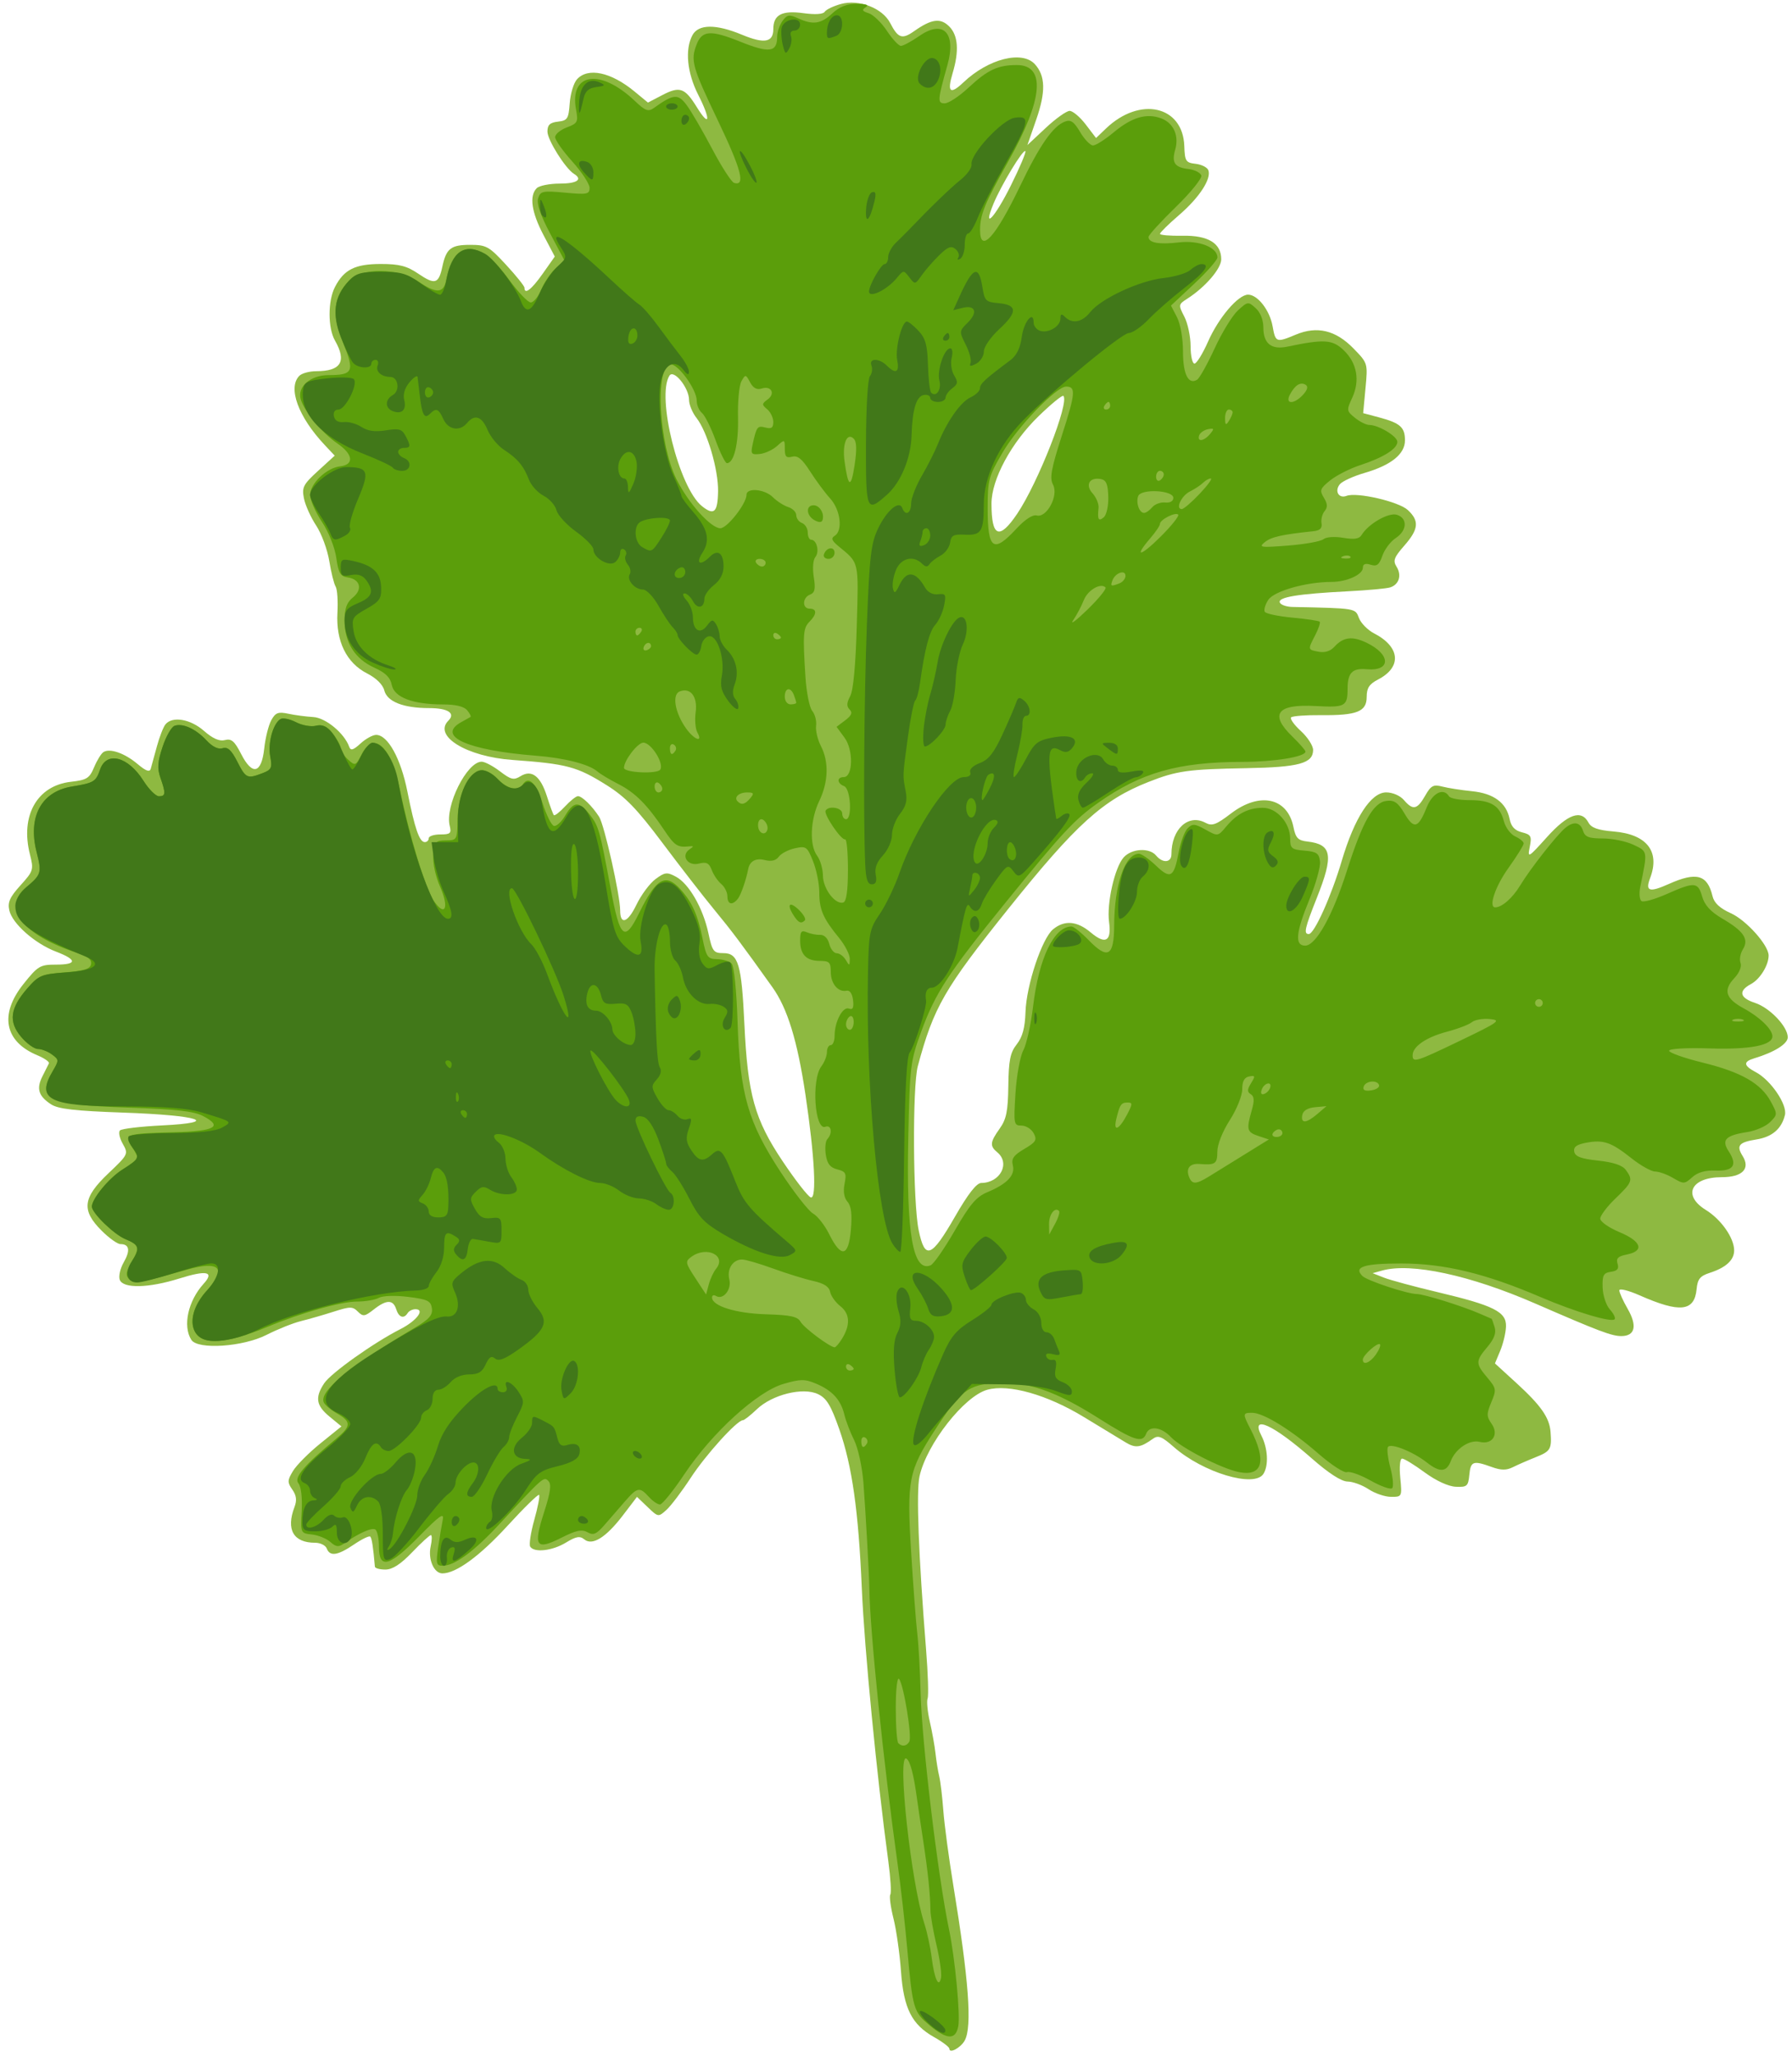
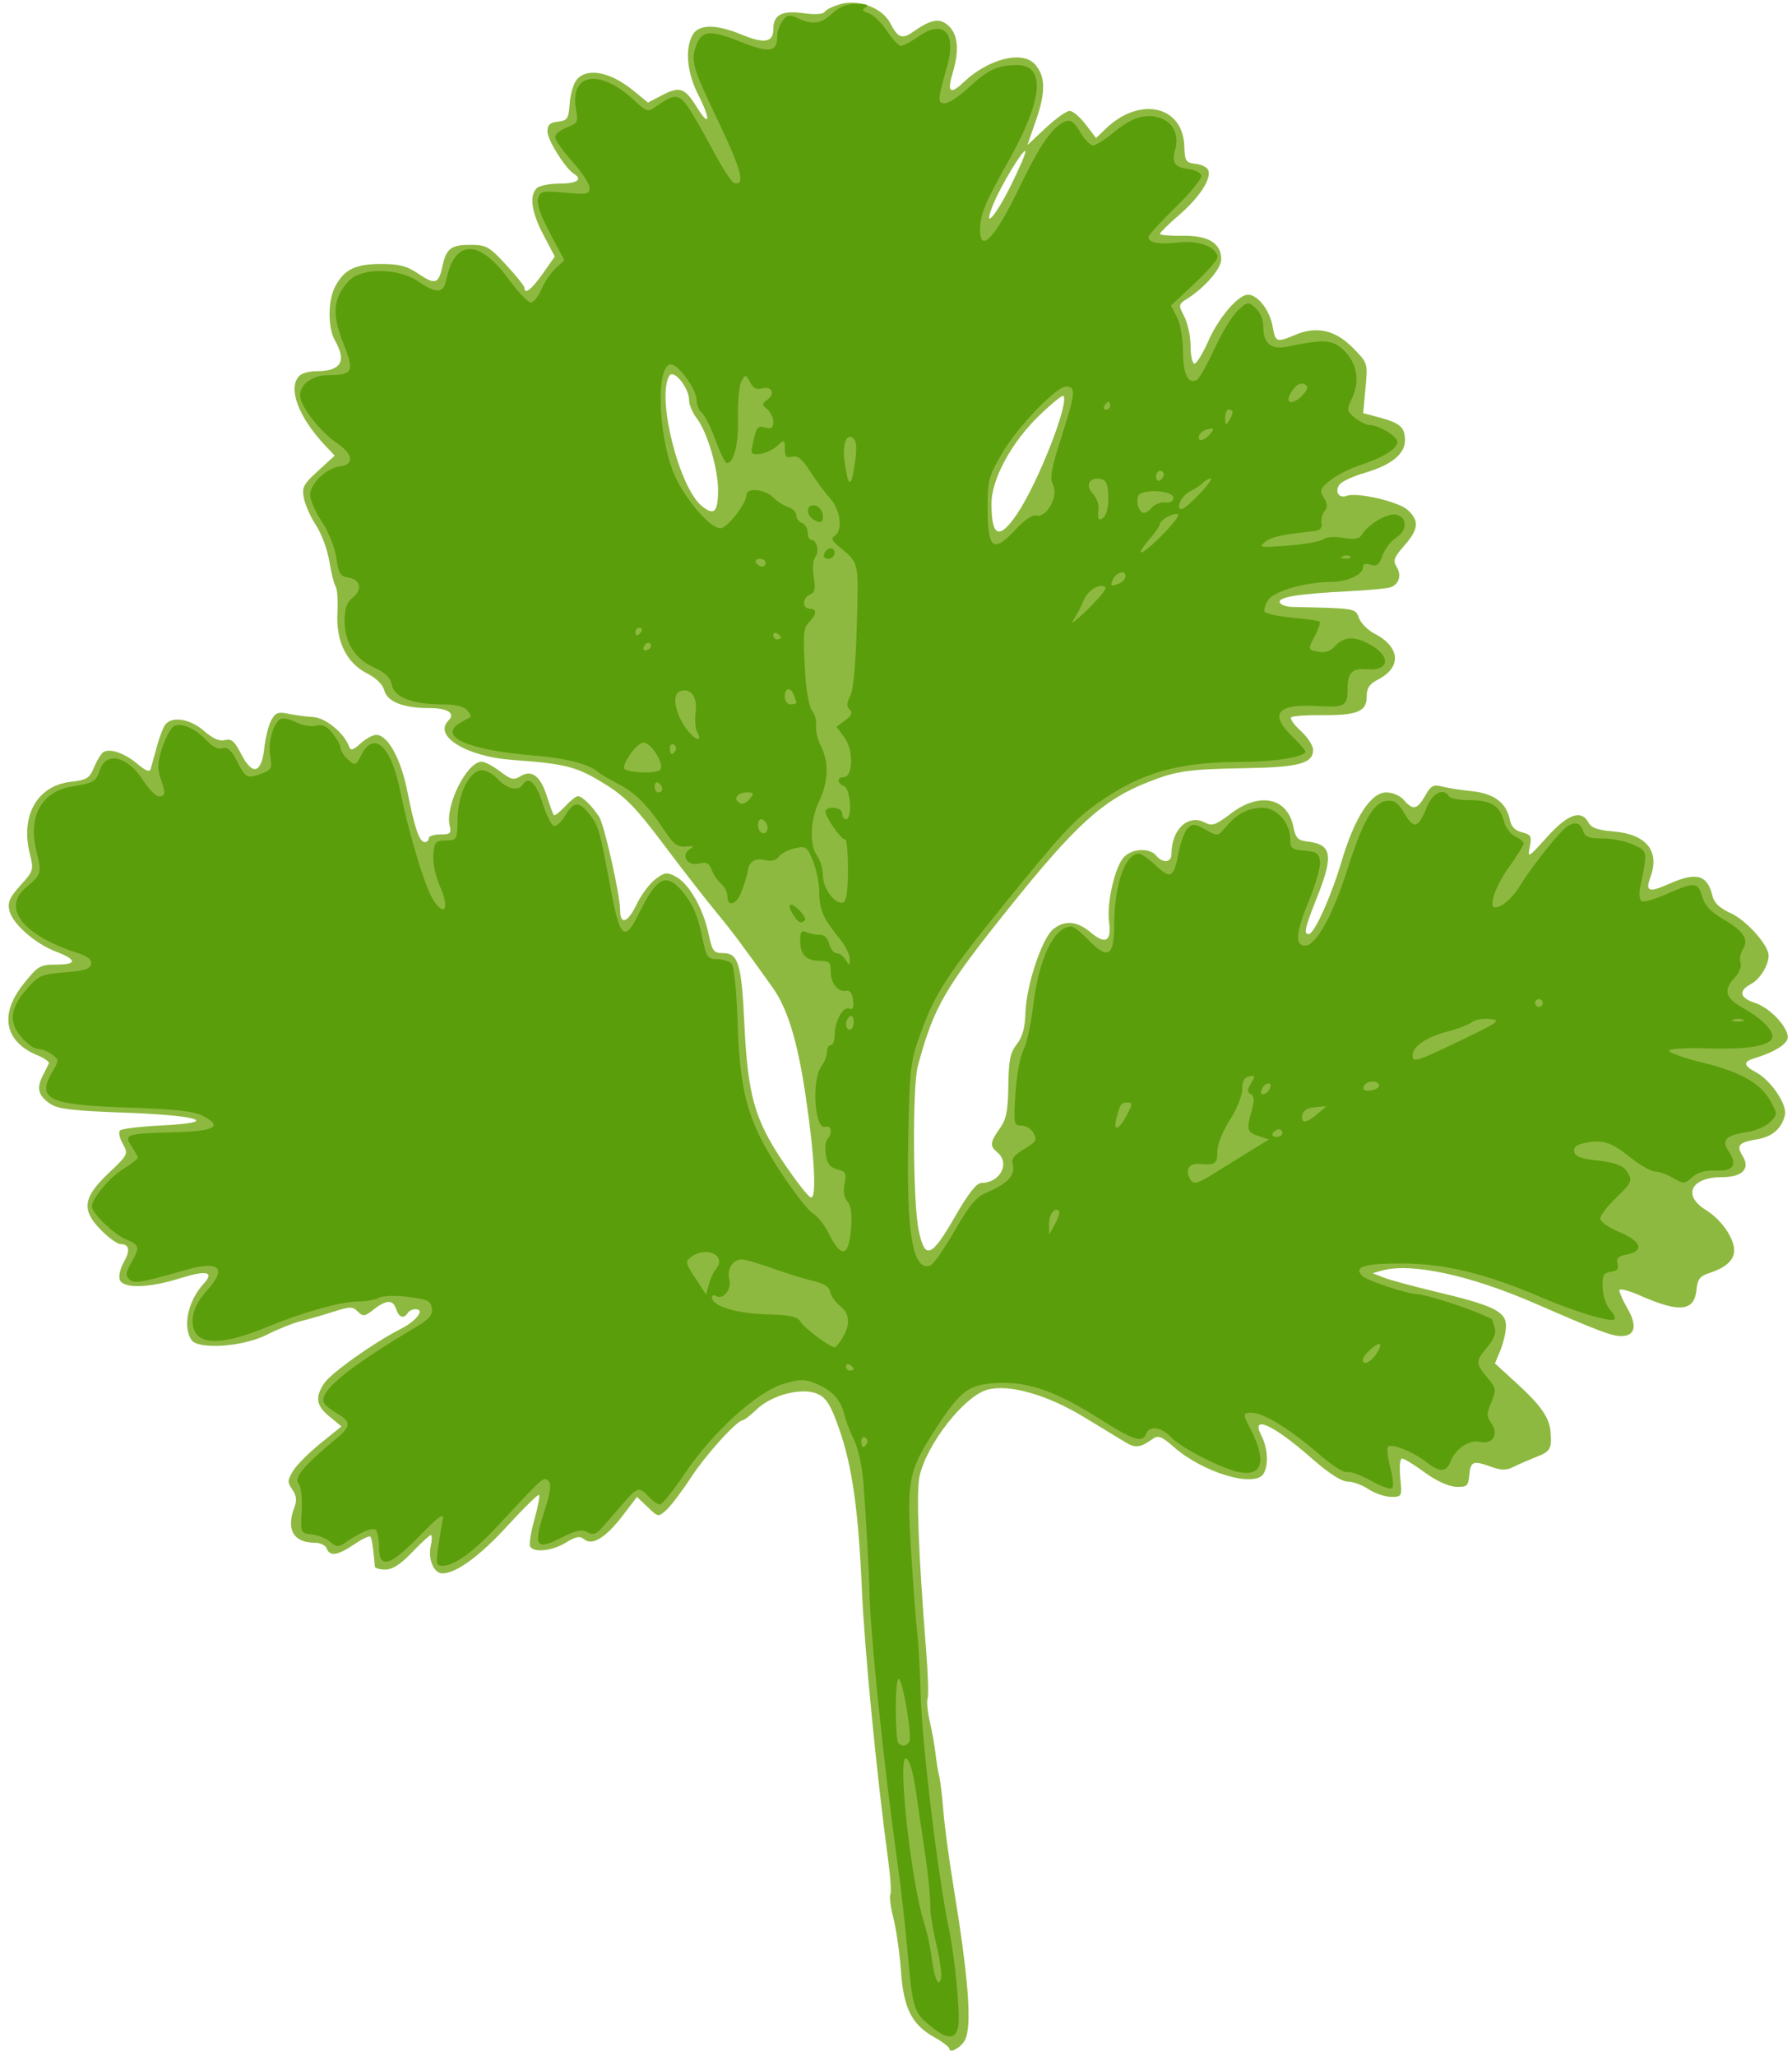
<svg xmlns="http://www.w3.org/2000/svg" width="156.88mm" height="180mm" version="1.1" viewBox="0 0 156.88 180">
  <g transform="translate(-11.099 -19.661)">
    <g transform="matrix(.95 0 0 .95 -.25 -29.601)" stroke-width=".353">
      <path d="m99.433 240.63c0-0.152-0.625-0.628-1.388-1.057-2.084-1.171-2.825-2.643-3.074-6.108-0.116-1.619-0.427-3.797-0.69-4.841s-0.393-2.035-0.289-2.203c0.104-0.168 0.022-1.536-0.182-3.041-1.064-7.849-2.205-19.583-2.444-25.137-0.308-7.167-0.894-11.315-2.072-14.677-0.777-2.22-1.173-2.874-1.966-3.253-1.385-0.662-4.221 0.041-5.64 1.397-0.581 0.556-1.161 1.01-1.288 1.01-0.536 0-3.408 3.17-4.793 5.292-0.823 1.261-1.835 2.598-2.248 2.971-0.744 0.671-0.759 0.669-1.732-0.263l-0.981-0.94-1.293 1.696c-1.565 2.052-2.823 2.835-3.566 2.219-0.402-0.333-0.753-0.271-1.688 0.298-1.253 0.764-2.936 0.954-3.295 0.372-0.119-0.192 0.053-1.308 0.381-2.479 0.329-1.171 0.526-2.2 0.439-2.288-0.087-0.087-1.394 1.191-2.904 2.841-2.555 2.792-4.743 4.392-6.006 4.392-0.779 0-1.342-1.299-1.08-2.49 0.125-0.571 0.133-1.038 0.018-1.038-0.116 0-0.895 0.714-1.731 1.587-1.06 1.106-1.807 1.587-2.463 1.587-0.518 0-0.953-0.119-0.965-0.265-0.152-1.788-0.281-2.626-0.426-2.771-0.096-0.096-0.771 0.23-1.5 0.725-1.512 1.026-2.219 1.13-2.51 0.37-0.112-0.291-0.593-0.529-1.071-0.529-1.999 0-2.696-1.203-1.904-3.286 0.237-0.624 0.183-1.069-0.196-1.61-0.467-0.667-0.46-0.854 0.061-1.718 0.322-0.534 1.458-1.676 2.525-2.538l1.94-1.568-1.097-0.902c-1.236-1.016-1.357-1.754-0.501-3.061 0.617-0.942 4.552-3.741 7.04-5.007 1.488-0.758 2.295-1.829 1.376-1.829-0.274 0-0.595 0.159-0.715 0.353-0.349 0.565-0.816 0.409-1.058-0.353-0.286-0.901-0.9-0.894-2.069 0.025-0.831 0.654-0.986 0.674-1.465 0.195-0.479-0.479-0.712-0.479-2.205-1.4e-4 -0.918 0.295-2.277 0.687-3.02 0.871-0.743 0.184-2.171 0.755-3.175 1.267-2.185 1.116-6.356 1.394-6.946 0.463-0.809-1.274-0.3-3.588 1.135-5.166 1.018-1.12 0.29-1.277-2.243-0.483-2.827 0.886-5.171 0.938-5.484 0.122-0.124-0.324 0.04-1.052 0.365-1.619 0.625-1.089 0.519-1.673-0.303-1.673-0.273 0-1.058-0.561-1.743-1.246-1.872-1.872-1.735-3.026 0.624-5.267 1.841-1.749 1.862-1.792 1.332-2.727-0.296-0.523-0.411-1.078-0.256-1.235 0.156-0.157 1.898-0.364 3.871-0.461 5.497-0.27 3.473-0.935-3.596-1.182-4.436-0.155-5.973-0.332-6.633-0.765-1.152-0.755-1.362-1.437-0.791-2.573 0.262-0.521 0.532-1.06 0.6-1.197 0.068-0.137-0.416-0.475-1.076-0.751-3.014-1.259-3.505-3.753-1.288-6.538 1.343-1.687 1.547-1.81 2.999-1.81 1.979 0 1.985-0.447 0.015-1.199-1.944-0.742-4.017-2.572-4.298-3.794-0.172-0.745 0.038-1.218 1.028-2.313 1.195-1.323 1.229-1.435 0.871-2.849-0.906-3.569 0.658-6.34 3.778-6.692 1.463-0.165 1.709-0.32 2.138-1.347 0.267-0.638 0.655-1.266 0.863-1.394 0.598-0.37 1.952 0.105 3.132 1.098 0.78 0.656 1.123 0.78 1.222 0.441 0.075-0.259 0.33-1.186 0.566-2.059 0.236-0.873 0.591-1.786 0.789-2.029 0.636-0.78 2.299-0.499 3.551 0.6 0.809 0.71 1.422 0.98 1.928 0.847 0.598-0.156 0.887 0.09 1.491 1.274 1.038 2.035 1.883 1.83 2.136-0.52 0.104-0.968 0.396-2.133 0.649-2.589 0.386-0.697 0.636-0.791 1.574-0.591 0.613 0.131 1.646 0.268 2.294 0.304 1.142 0.064 2.871 1.497 3.314 2.748 0.131 0.37 0.376 0.297 1.037-0.309 0.476-0.437 1.124-0.794 1.442-0.794 1.075 0 2.271 2.168 2.878 5.215 0.684 3.43 1.108 4.663 1.606 4.663 0.199 0 0.362-0.159 0.362-0.353 0-0.194 0.479-0.353 1.065-0.353 0.927 0 1.04-0.103 0.869-0.794-0.453-1.833 1.579-5.909 2.945-5.909 0.287 0 1.049 0.401 1.692 0.892 1.008 0.769 1.268 0.83 1.887 0.444 1.028-0.642 1.845-0.015 2.441 1.872 0.27 0.855 0.553 1.627 0.63 1.714 0.076 0.088 0.537-0.27 1.023-0.794s1.025-0.953 1.197-0.953c0.381 0 1.299 0.893 1.954 1.902 0.477 0.735 1.938 7.237 1.938 8.628 0 1.377 0.701 1.135 1.494-0.514 0.439-0.914 1.232-1.982 1.762-2.374 0.862-0.638 1.059-0.661 1.881-0.221 1.202 0.643 2.498 2.895 2.992 5.2 0.362 1.69 0.478 1.844 1.382 1.844 1.376 0 1.677 1.013 1.935 6.516 0.306 6.526 0.939 8.795 3.531 12.667 1.173 1.752 2.338 3.248 2.59 3.325 0.56 0.171 0.354-3.786-0.491-9.455-0.743-4.985-1.659-7.966-3.045-9.91-2.854-4.002-3.735-5.177-5.388-7.181-0.97-1.176-3.102-3.924-4.737-6.106-2.371-3.163-3.418-4.246-5.166-5.342-2.723-1.707-3.644-1.953-8.672-2.316-4.216-0.304-7.316-2.203-5.902-3.616 0.689-0.689-0.031-1.16-1.772-1.16-2.377 0-3.87-0.592-4.133-1.637-0.132-0.528-0.744-1.13-1.581-1.557-1.902-0.97-2.88-2.967-2.735-5.582 0.061-1.091-0.013-2.18-0.164-2.42-0.151-0.24-0.415-1.299-0.587-2.354-0.172-1.055-0.716-2.528-1.209-3.274-0.493-0.746-1-1.869-1.125-2.497-0.204-1.022-0.069-1.287 1.303-2.541l1.532-1.4-0.922-0.981c-2.443-2.598-3.427-5.286-2.335-6.378 0.233-0.233 0.934-0.423 1.559-0.423 2.277 0 2.824-0.895 1.722-2.822-0.663-1.159-0.664-3.656-2e-3 -4.935 0.832-1.609 1.852-2.121 4.232-2.121 1.704 0 2.398 0.181 3.455 0.899 1.526 1.037 1.869 0.938 2.206-0.638 0.361-1.69 0.785-2.024 2.566-2.024 1.489 0 1.74 0.139 3.308 1.836 0.933 1.01 1.697 1.962 1.697 2.117 0 0.669 0.649 0.168 1.682-1.298l1.112-1.578-1.044-1.986c-1.104-2.098-1.322-3.612-0.621-4.313 0.233-0.233 1.185-0.423 2.117-0.423 1.599 0 2.155-0.378 1.317-0.896-0.79-0.488-2.446-3.126-2.446-3.896 0-0.617 0.228-0.832 0.97-0.917 0.878-0.101 0.981-0.263 1.083-1.698 0.062-0.873 0.364-1.865 0.672-2.205 1.009-1.115 3.125-0.667 5.296 1.123l1.242 1.023 1.315-0.685c1.618-0.844 2.082-0.682 3.189 1.109 1.205 1.95 1.299 1.157 0.133-1.131-1.032-2.026-1.244-4.184-0.54-5.497 0.552-1.031 2.161-1.047 4.574-0.044 2.053 0.853 2.881 0.704 2.881-0.517 0-1.326 0.79-1.745 2.774-1.472 1.081 0.149 1.822 0.1 1.964-0.129 0.125-0.202 0.794-0.524 1.487-0.715 1.669-0.461 3.833 0.374 4.547 1.754 0.725 1.401 1.095 1.528 2.196 0.753 1.612-1.135 2.435-1.247 3.243-0.439 0.821 0.821 0.926 2.26 0.314 4.301-0.529 1.765-0.232 2.015 1.004 0.844 2.288-2.168 5.408-2.958 6.579-1.664 0.97 1.071 1.007 2.545 0.129 5.079l-0.821 2.368 1.683-1.574c0.926-0.866 1.92-1.574 2.209-1.574s0.955 0.562 1.48 1.25l0.953 1.25 0.917-0.878c3.121-2.99 7.091-2.101 7.216 1.616 0.047 1.395 0.136 1.535 1.042 1.639 0.545 0.062 1.072 0.326 1.172 0.586 0.303 0.79-0.829 2.527-2.69 4.13-0.971 0.836-1.766 1.617-1.766 1.736-1e-4 0.118 0.935 0.198 2.078 0.176 2.36-0.044 3.567 0.689 3.567 2.168 0 0.864-1.475 2.576-3.134 3.637-0.817 0.522-0.824 0.569-0.265 1.651 0.317 0.612 0.576 1.836 0.576 2.719 0 0.883 0.161 1.605 0.357 1.605 0.196 0 0.76-0.913 1.253-2.029 0.976-2.211 2.778-4.322 3.689-4.322 0.88 0 1.995 1.437 2.258 2.91 0.268 1.502 0.336 1.527 2.146 0.77 1.95-0.815 3.665-0.406 5.293 1.262 1.336 1.368 1.337 1.371 1.122 3.672l-0.215 2.303 1.485 0.397c1.929 0.516 2.367 0.906 2.367 2.11 0 1.265-1.272 2.289-3.73 3.004-1.02 0.297-2.041 0.763-2.268 1.037-0.52 0.626-0.106 1.35 0.613 1.074 0.952-0.365 4.813 0.528 5.65 1.307 1.076 1.002 0.999 1.769-0.329 3.282-0.945 1.077-1.058 1.384-0.711 1.939 0.494 0.791 0.229 1.648-0.592 1.908-0.328 0.104-2.099 0.266-3.936 0.36-4.533 0.231-6.397 0.536-6.235 1.019 0.074 0.219 0.596 0.409 1.162 0.421 5.892 0.126 5.791 0.109 6.137 1.019 0.181 0.476 0.81 1.114 1.399 1.419 2.409 1.246 2.567 3.107 0.361 4.248-0.809 0.418-1.048 0.783-1.048 1.6 0 1.362-0.886 1.716-4.222 1.684-1.382-0.013-2.616 0.079-2.741 0.205-0.126 0.126 0.278 0.692 0.898 1.258 0.62 0.566 1.127 1.35 1.127 1.742 0 1.241-1.3 1.595-6.174 1.682-5.358 0.096-6.388 0.241-8.996 1.268-4.194 1.651-6.67 3.891-12.908 11.678-5.91 7.377-6.885 9.071-8.348 14.508-0.507 1.885-0.452 12.562 0.078 15.117 0.576 2.772 1.166 2.549 3.359-1.269 1.192-2.076 1.976-3.079 2.408-3.083 1.755-0.016 2.695-1.817 1.476-2.828-0.705-0.585-0.669-0.929 0.226-2.186 0.613-0.861 0.762-1.603 0.794-3.944 0.032-2.355 0.174-3.055 0.777-3.822 0.529-0.672 0.757-1.516 0.805-2.969 0.081-2.479 1.518-6.787 2.544-7.628 1.056-0.865 2.205-0.769 3.463 0.29 1.367 1.15 1.935 0.829 1.695-0.958-0.231-1.721 0.521-5.045 1.349-5.959 0.743-0.821 2.368-0.91 2.987-0.164 0.608 0.733 1.411 0.663 1.411-0.124 0-2.31 1.55-3.745 3.131-2.898 0.612 0.328 0.983 0.193 2.353-0.852 2.647-2.021 5.208-1.47 5.758 1.237 0.208 1.027 0.419 1.246 1.295 1.346 2.257 0.258 2.425 1.256 0.869 5.172-1.126 2.834-1.241 3.351-0.749 3.351 0.504 0 2.071-3.479 3.035-6.737 1.178-3.98 2.694-6.315 4.1-6.315 0.592 0 1.285 0.299 1.633 0.706 0.827 0.966 1.224 0.886 1.953-0.395 0.537-0.944 0.758-1.061 1.587-0.846 0.53 0.137 1.757 0.329 2.728 0.426 2.005 0.2 3.171 1.061 3.471 2.561 0.14 0.698 0.476 1.061 1.138 1.227 0.836 0.21 0.916 0.358 0.718 1.343-0.212 1.061-0.145 1.023 1.583-0.899 1.921-2.135 3.167-2.574 3.825-1.345 0.261 0.487 0.868 0.704 2.308 0.823 3.075 0.255 4.312 1.832 3.374 4.301-0.463 1.218-0.073 1.341 1.716 0.541 2.557-1.145 3.563-0.867 4.035 1.114 0.151 0.633 0.669 1.117 1.69 1.577 1.424 0.642 3.481 2.944 3.481 3.896 0 0.899-0.796 2.186-1.627 2.63-1.186 0.635-1.048 1.268 0.38 1.739 1.362 0.449 3.01 2.183 3.01 3.166 0 0.607-1.226 1.377-3.087 1.938-1.043 0.315-1.002 0.667 0.148 1.279 1.382 0.735 2.911 2.988 2.679 3.946-0.31 1.276-1.178 2.019-2.629 2.251-1.62 0.259-1.871 0.56-1.27 1.523 0.735 1.176-0.026 1.953-1.913 1.953-2.848 0-3.664 1.669-1.476 3.021 1.413 0.873 2.606 2.578 2.608 3.727 1e-3 0.89-0.757 1.586-2.257 2.071-0.885 0.286-1.114 0.572-1.203 1.499-0.2 2.069-1.536 2.212-5.269 0.563-1.019-0.45-1.852-0.653-1.852-0.451 0 0.202 0.345 0.966 0.767 1.699 0.905 1.573 0.686 2.512-0.586 2.512-0.888 0-2.061-0.444-7.942-3.004-5.997-2.611-11.424-3.779-14.1-3.033l-0.871 0.243 1.048 0.412c0.576 0.226 2.794 0.826 4.928 1.332 5.214 1.237 6.362 1.815 6.311 3.176-0.021 0.578-0.259 1.577-0.528 2.222l-0.489 1.172 1.999 1.827c2.235 2.043 3.024 3.172 3.124 4.473 0.122 1.589 5e-3 1.794-1.333 2.327-0.728 0.29-1.686 0.708-2.129 0.93-0.609 0.304-1.091 0.301-1.965-0.016-1.706-0.617-1.935-0.536-2.057 0.727-0.101 1.046-0.21 1.142-1.247 1.096-0.69-0.031-1.818-0.551-2.869-1.323-0.953-0.7-1.887-1.272-2.075-1.272-0.198 0-0.27 0.744-0.172 1.764 0.168 1.748 0.16 1.764-0.846 1.762-0.558-1e-3 -1.491-0.318-2.073-0.703-0.582-0.386-1.455-0.705-1.94-0.709-0.567-5e-3 -1.74-0.762-3.288-2.123-3.557-3.126-5.677-4.092-4.659-2.124 0.605 1.171 0.693 2.754 0.196 3.54-0.828 1.31-5.568-0.111-8.262-2.477-1.111-0.976-1.44-1.105-1.924-0.756-1.14 0.821-1.596 0.883-2.496 0.344-0.501-0.3-2.227-1.348-3.836-2.329-3.418-2.083-6.939-3.081-8.928-2.532-2.126 0.587-5.577 4.99-6.245 7.968-0.316 1.411-0.097 7.205 0.603 15.981 0.177 2.213 0.24 4.235 0.141 4.494-0.099 0.259-0.007 1.227 0.206 2.151 0.213 0.924 0.447 2.235 0.521 2.914 0.074 0.679 0.229 1.632 0.345 2.117 0.116 0.485 0.286 1.914 0.379 3.175s0.507 4.357 0.92 6.879c1.423 8.689 1.742 12.99 1.057 14.269-0.36 0.673-1.421 1.253-1.421 0.778zm6.246-141.43c1.925-2.851 4.839-10.286 4.26-10.866-0.097-0.097-1.122 0.741-2.278 1.862-2.522 2.444-4.347 5.83-4.347 8.062 0 3.095 0.719 3.381 2.365 0.942zm-27.561-2.058c0.033-2.011-0.995-5.515-1.988-6.777-0.377-0.48-0.686-1.227-0.686-1.659 0-1.115-1.411-2.86-1.808-2.235-1.214 1.916 0.876 10.316 2.99 12.016 1.117 0.898 1.46 0.588 1.491-1.345zm26.982-28.197c0.822-1.652 1.423-3.076 1.334-3.165-0.206-0.206-2.214 3.111-2.934 4.846-1.048 2.526 0.114 1.306 1.6-1.681z" fill="#8eb941" />
      <path d="m97.6 238.46c-1.468-1.21-1.556-1.514-2.05-7.052-0.199-2.231-0.595-5.724-0.881-7.761-1.303-9.299-2.556-21.49-2.609-25.4-0.017-1.269-0.365-7.453-0.552-9.818-0.112-1.422-0.496-3.168-0.853-3.881-0.357-0.712-0.762-1.771-0.902-2.353-0.326-1.361-1.12-2.226-2.612-2.85-1.035-0.433-1.432-0.429-3.006 0.03-2.409 0.702-6.565 4.486-9.103 8.287-1.035 1.55-2.056 2.819-2.268 2.821-0.212 1e-3 -0.674-0.315-1.025-0.703-0.85-0.939-1.061-0.899-2.202 0.416-0.535 0.617-1.382 1.593-1.882 2.169-0.747 0.861-1.027 0.981-1.574 0.674-0.518-0.29-1.05-0.178-2.397 0.505-2.349 1.19-2.615 0.808-1.609-2.316 0.603-1.873 0.706-2.61 0.407-2.909-0.431-0.431-0.439-0.423-4.572 4.031-2.302 2.481-4.075 3.776-5.172 3.778-0.583 1e-3 -0.63-0.188-0.416-1.674 0.133-0.922 0.324-2.073 0.424-2.558 0.146-0.71-0.274-0.417-2.15 1.499-2.764 2.823-3.727 3.079-3.727 0.991 0-0.765-0.154-1.486-0.342-1.602-0.322-0.199-1.556 0.356-2.9 1.306-0.477 0.337-0.724 0.307-1.235-0.151-0.351-0.315-1.114-0.626-1.696-0.691-1.056-0.117-1.058-0.122-0.948-2.171 0.066-1.223-0.058-2.257-0.307-2.557-0.429-0.517 0.543-1.662 3.474-4.089 1.404-1.163 1.418-1.578 0.08-2.341-0.579-0.331-1.128-0.795-1.22-1.032-0.399-1.03 2.304-3.235 8.449-6.89 1.279-0.761 1.609-1.144 1.521-1.764-0.097-0.682-0.4-0.828-2.179-1.049-1.206-0.15-2.335-0.113-2.711 0.088-0.354 0.19-1.25 0.343-1.99 0.34-1.46-6e-3 -5.138 1.028-8.225 2.312-3.821 1.589-6.045 1.744-6.726 0.472-0.537-1.003-0.113-2.471 1.096-3.795 1.875-2.053 1.179-2.785-1.834-1.928-4.319 1.229-4.883 1.322-5.331 0.874-0.338-0.338-0.298-0.659 0.185-1.501 0.836-1.457 0.791-1.637-0.548-2.196-1.054-0.441-3.072-2.407-3.069-2.99 4e-3 -0.722 1.573-2.625 2.808-3.404 0.783-0.494 1.424-0.982 1.424-1.083s-0.255-0.574-0.567-1.05c-0.737-1.125-0.544-1.19 3.89-1.308 3.815-0.102 4.566-0.527 2.666-1.509-0.837-0.433-2.522-0.622-6.814-0.763-7.474-0.247-8.547-0.758-7.024-3.349 0.595-1.012 0.592-1.069-0.067-1.554-0.377-0.277-0.958-0.503-1.292-0.503-0.334 0-1.032-0.505-1.551-1.123-1.177-1.398-1.012-2.643 0.592-4.475 1.03-1.176 1.313-1.297 3.437-1.458 1.784-0.136 2.34-0.31 2.425-0.76 0.077-0.407-0.296-0.715-1.232-1.018-5.051-1.634-7.028-4.141-4.766-6.044 1.419-1.194 1.465-1.347 0.975-3.276-0.821-3.234 0.429-5.556 3.244-6.024 2.052-0.341 2.212-0.438 2.607-1.571 0.598-1.716 2.583-1.2 3.997 1.04 0.495 0.784 1.136 1.425 1.424 1.425 0.626 0 0.647-0.25 0.141-1.702-0.302-0.867-0.261-1.474 0.195-2.844 0.318-0.958 0.81-1.831 1.093-1.939 0.739-0.283 1.962 0.27 2.954 1.336 0.547 0.588 1.085 0.851 1.483 0.724 0.466-0.148 0.809 0.163 1.354 1.231 0.791 1.551 0.91 1.606 2.318 1.071 0.838-0.319 0.918-0.491 0.721-1.544-0.232-1.236 0.256-3.021 0.941-3.444 0.219-0.135 0.861-7e-3 1.427 0.286 0.566 0.293 1.397 0.44 1.847 0.327 0.611-0.153 1.004 0.031 1.55 0.724 0.402 0.511 0.731 1.122 0.731 1.357 0 0.235 0.306 0.704 0.68 1.042 0.654 0.592 0.702 0.574 1.244-0.474 1.152-2.227 2.714-0.766 3.55 3.32 0.863 4.219 2.336 9.043 3.105 10.169 1.042 1.526 1.438 0.64 0.581-1.297-0.434-0.981-0.69-2.192-0.625-2.962 0.099-1.181 0.206-1.304 1.155-1.313 1.03-0.011 1.047-0.042 1.08-1.981 0.038-2.244 1.028-4.32 2.138-4.482 0.396-0.058 1.067 0.288 1.543 0.794 0.865 0.92 1.92 1.169 2.307 0.544 0.529-0.855 1.226-0.226 1.827 1.65 0.353 1.102 0.826 2.063 1.052 2.136 0.225 0.073 0.696-0.352 1.046-0.945 0.781-1.323 1.274-1.353 2.23-0.138 0.856 1.089 0.948 1.407 1.954 6.822 0.87 4.681 1.288 5.037 2.651 2.256 1.554-3.172 2.412-3.665 3.775-2.168 1.075 1.18 1.599 2.338 2.037 4.498 0.359 1.769 0.478 1.942 1.346 1.956 0.524 9e-3 1.127 0.191 1.341 0.404 0.229 0.229 0.457 2.446 0.554 5.404 0.22 6.65 0.959 9.222 3.967 13.806 1.228 1.871 2.571 3.591 2.985 3.822s1.08 1.081 1.481 1.889c1.111 2.239 1.788 2.116 2.006-0.365 0.127-1.454 0.038-2.208-0.31-2.606-0.317-0.362-0.412-0.948-0.27-1.659 0.193-0.963 0.11-1.126-0.667-1.321-0.657-0.165-0.932-0.513-1.061-1.34-0.096-0.614-0.033-1.268 0.141-1.452 0.499-0.531 0.37-1.349-0.179-1.138-0.987 0.379-1.306-4.333-0.376-5.561 0.285-0.377 0.518-0.972 0.518-1.323s0.159-0.638 0.353-0.638c0.194 0 0.353-0.389 0.353-0.865 0-1.298 0.751-2.72 1.321-2.502 0.358 0.138 0.46-0.072 0.378-0.78-0.068-0.591-0.298-0.929-0.59-0.867-0.78 0.164-1.462-0.644-1.462-1.731 0-0.877-0.135-1.015-0.988-1.015-1.264 0-1.834-0.582-1.834-1.872 0-0.841 0.111-0.979 0.617-0.764 0.34 0.144 0.895 0.25 1.234 0.236 0.37-0.015 0.702 0.318 0.832 0.835 0.119 0.473 0.429 0.86 0.689 0.86 0.26 0 0.635 0.278 0.833 0.617 0.33 0.566 0.36 0.558 0.37-0.096 0.006-0.392-0.441-1.266-0.993-1.94-1.468-1.794-1.818-2.601-1.818-4.195 0-0.785-0.259-2.074-0.575-2.863-0.54-1.35-0.641-1.422-1.671-1.196-0.603 0.132-1.272 0.481-1.487 0.776-0.266 0.363-0.685 0.461-1.306 0.305-0.809-0.203-1.371 0.106-1.511 0.831-0.196 1.014-0.671 2.379-0.95 2.734-0.507 0.644-0.967 0.539-0.967-0.221 0-0.364-0.255-0.874-0.566-1.132-0.311-0.258-0.706-0.837-0.876-1.286-0.249-0.654-0.486-0.772-1.195-0.594-1.031 0.259-1.688-0.752-0.854-1.314 0.412-0.278 0.406-0.323-0.037-0.275-1.074 0.115-1.336-0.058-2.315-1.526-1.534-2.301-2.668-3.437-4.212-4.218-0.776-0.393-1.649-0.918-1.94-1.167-0.772-0.661-3.027-1.237-5.644-1.442-6.327-0.496-9.225-1.802-6.879-3.1 0.388-0.215 0.768-0.426 0.844-0.47 0.076-0.044-0.062-0.322-0.308-0.617-0.291-0.351-1.061-0.538-2.214-0.538-2.79 0-4.502-0.647-4.73-1.789-0.139-0.695-0.584-1.136-1.618-1.602-1.775-0.801-2.73-2.308-2.732-4.313-9.88e-4 -1.146 0.191-1.687 0.763-2.15 0.921-0.746 0.68-1.684-0.475-1.848-0.676-0.096-0.852-0.397-1.052-1.799-0.137-0.963-0.705-2.386-1.326-3.324-0.598-0.902-1.087-2.018-1.087-2.479 0-1.047 1.515-2.492 2.763-2.636 1.322-0.153 1.203-1.117-0.261-2.113-1.383-0.941-3.033-2.932-3.367-4.063-0.339-1.145 0.889-2.222 2.541-2.228 2.297-0.009 2.435-0.312 1.365-2.985-1.062-2.652-0.921-4.154 0.533-5.703 1.149-1.223 4.545-1.196 6.379 0.05 1.678 1.141 2.332 1.118 2.579-0.088 0.782-3.825 3.041-3.853 5.793-0.074 0.842 1.156 1.744 2.103 2.005 2.103s0.697-0.533 0.969-1.185c0.272-0.652 0.862-1.527 1.311-1.945l0.816-0.76-1.322-2.492c-0.889-1.675-1.246-2.729-1.091-3.217 0.211-0.664 0.423-0.708 2.485-0.515 2.036 0.19 2.254 0.147 2.254-0.444 0-0.36-0.714-1.449-1.587-2.42s-1.587-1.985-1.587-2.254 0.485-0.671 1.079-0.895c0.992-0.375 1.06-0.505 0.85-1.628-0.639-3.407 2.221-3.843 5.403-0.823 0.978 0.928 1.251 1.031 1.764 0.663 1.813-1.3 2.232-1.337 3.026-0.267 0.415 0.559 1.47 2.37 2.343 4.025s1.786 3.07 2.028 3.144c1.074 0.329 0.675-1.215-1.48-5.718-2.38-4.972-2.543-5.548-1.986-7.011 0.506-1.33 1.291-1.387 4.024-0.288 2.694 1.083 3.412 0.986 3.412-0.465 0-0.424 0.221-1.073 0.491-1.442 0.424-0.58 0.618-0.613 1.428-0.244 1.385 0.631 2.104 0.527 3.164-0.455 0.662-0.614 1.348-0.88 2.256-0.877 0.884 0.004 1.147 0.105 0.817 0.314-0.382 0.242-0.322 0.361 0.278 0.552 0.421 0.134 1.178 0.865 1.681 1.626 0.503 0.761 1.084 1.383 1.29 1.383s0.975-0.415 1.708-0.923c2.201-1.525 3.406-0.268 2.576 2.687-0.919 3.272-0.937 3.528-0.246 3.528 0.352 0 1.337-0.65 2.189-1.445 1.759-1.64 2.704-2.083 4.447-2.083 2.7 0 2.431 3.158-0.753 8.819-2.192 3.899-2.629 4.957-2.629 6.373 0 2.245 1.432 0.669 3.707-4.08 1.786-3.728 3.006-5.477 4.116-5.903 0.53-0.203 0.83 0.005 1.4 0.97 0.399 0.676 0.933 1.229 1.186 1.229 0.254 0 1.111-0.543 1.905-1.207 1.669-1.395 3.042-1.796 4.391-1.282 1.129 0.429 1.645 1.594 1.276 2.88-0.344 1.201-0.047 1.635 1.22 1.783 0.566 0.066 1.1 0.332 1.185 0.592 0.085 0.26-0.974 1.57-2.354 2.913s-2.509 2.581-2.509 2.753c0 0.543 0.977 0.718 2.8 0.502 1.828-0.217 3.55 0.456 3.55 1.386 0 0.234-0.964 1.328-2.141 2.431l-2.141 2.006 0.554 1.071c0.32 0.62 0.554 1.952 0.554 3.162 0 2.097 0.5 3.093 1.304 2.596 0.219-0.136 0.946-1.436 1.615-2.89 0.669-1.454 1.633-3.027 2.143-3.495 0.9-0.827 0.947-0.833 1.636-0.21 0.431 0.39 0.709 1.088 0.709 1.779 0 1.488 0.732 2.076 2.202 1.77 3.407-0.71 4.166-0.662 5.201 0.329 1.23 1.179 1.52 2.795 0.786 4.378-0.534 1.151-0.525 1.222 0.253 1.852 0.445 0.36 1.037 0.655 1.316 0.655 0.849 0 2.589 1.046 2.589 1.556 0 0.64-1.287 1.449-3.408 2.143-0.956 0.313-2.207 0.947-2.781 1.409-0.937 0.755-0.996 0.918-0.582 1.598 0.343 0.563 0.36 0.88 0.067 1.233-0.217 0.261-0.345 0.765-0.285 1.119 0.079 0.463-0.138 0.67-0.772 0.736-2.888 0.304-3.856 0.522-4.45 1.003-0.604 0.489-0.408 0.517 2.147 0.317 1.547-0.122 3.01-0.385 3.251-0.585 0.253-0.21 1.026-0.265 1.83-0.129 1.012 0.171 1.472 0.101 1.688-0.258 0.62-1.031 2.496-2.105 3.255-1.864 1.004 0.319 0.946 1.453-0.11 2.145-0.471 0.308-1.022 1.038-1.226 1.622-0.295 0.847-0.515 1.016-1.085 0.835-0.486-0.154-0.715-0.068-0.715 0.27 0 0.641-1.49 1.315-2.906 1.315-2.322 0-5.28 0.841-5.812 1.652-0.284 0.433-0.428 0.929-0.32 1.103 0.107 0.174 1.255 0.415 2.55 0.536 1.295 0.121 2.423 0.288 2.507 0.372s-0.098 0.635-0.403 1.226c-0.709 1.371-0.714 1.349 0.318 1.546 0.554 0.106 1.078-0.06 1.434-0.453 0.823-0.91 1.654-1.014 2.978-0.376 2.25 1.085 2.255 2.641 7e-3 2.438-1.33-0.12-1.764 0.326-1.764 1.818 0 1.602-0.23 1.725-2.959 1.572-3.53-0.198-4.258 0.743-2.156 2.785 0.679 0.66 1.235 1.295 1.235 1.411 0 0.482-2.847 0.947-5.821 0.952-5.906 9e-3 -9.316 0.976-13.265 3.761-2.217 1.563-3.332 2.765-8.625 9.291-5.182 6.389-6.379 8.216-7.657 11.691-1.045 2.841-1.09 3.201-1.233 9.846-0.192 8.912 0.425 12.455 2.055 11.8 0.277-0.111 1.28-1.553 2.23-3.204 1.381-2.402 1.978-3.107 2.986-3.529 1.834-0.766 2.595-1.564 2.365-2.479-0.154-0.613 0.067-0.93 1.053-1.511 1.08-0.637 1.196-0.831 0.868-1.445-0.209-0.39-0.714-0.709-1.122-0.709-0.711 0-0.735-0.127-0.558-2.962 0.102-1.629 0.427-3.415 0.722-3.969 0.296-0.553 0.703-2.386 0.905-4.073 0.532-4.44 1.93-7.34 3.539-7.34 0.197 0 0.917 0.575 1.599 1.277 1.745 1.796 2.319 1.462 2.33-1.354 0.015-3.778 0.998-6.626 2.287-6.626 0.232 0 0.937 0.492 1.567 1.094 1.343 1.284 1.657 1.099 2.093-1.234 0.174-0.934 0.546-1.927 0.827-2.208 0.444-0.444 0.655-0.428 1.647 0.125 1.135 0.633 1.139 0.632 1.911-0.29 0.989-1.183 2.042-1.721 3.37-1.721 1.284 0 2.518 1.397 2.518 2.849 0 0.889 0.135 1.001 1.323 1.099 1.114 0.092 1.339 0.249 1.426 0.994 0.057 0.487-0.38 2.056-0.97 3.488-1.265 3.068-1.377 4.27-0.398 4.27 0.988 0 2.53-2.761 3.841-6.879 1.45-4.554 2.446-6.316 3.648-6.457 0.731-0.086 1.067 0.149 1.667 1.167 0.868 1.471 1.27 1.36 2.039-0.561 0.539-1.348 1.554-1.853 2.063-1.028 0.12 0.194 0.972 0.353 1.894 0.353 1.975 0 2.781 0.495 3.16 1.941 0.152 0.582 0.626 1.215 1.051 1.406s0.774 0.482 0.774 0.644-0.635 1.183-1.411 2.267c-1.213 1.694-1.857 3.62-1.212 3.62 0.621 0 1.6-0.861 2.303-2.024 0.918-1.521 3.368-4.643 4.156-5.296 0.772-0.64 1.376-0.542 1.632 0.265 0.181 0.569 0.534 0.706 1.823 0.706 0.879 0 2.153 0.263 2.831 0.585 1.321 0.627 1.307 0.536 0.621 3.872-0.125 0.61-0.071 1.201 0.122 1.32 0.192 0.119 1.244-0.18 2.337-0.664 2.56-1.132 2.858-1.109 3.248 0.249 0.227 0.79 0.785 1.398 1.865 2.03 1.968 1.151 2.465 1.895 1.885 2.825-0.238 0.381-0.336 0.945-0.217 1.254 0.126 0.33-0.107 0.905-0.567 1.394-1.05 1.118-0.818 1.879 0.849 2.785 1.489 0.809 2.635 1.918 2.655 2.565 0.025 0.844-2.04 1.248-5.767 1.131-2.146-0.068-3.737 0.022-3.752 0.212-0.014 0.181 1.378 0.675 3.094 1.097 3.564 0.877 5.375 1.915 6.284 3.602 0.616 1.143 0.614 1.194-0.069 1.877-0.386 0.386-1.327 0.798-2.092 0.916-2.023 0.312-2.419 0.721-1.724 1.782 0.829 1.266 0.438 1.836-1.214 1.77-0.949-0.038-1.649 0.163-2.149 0.615-0.704 0.637-0.792 0.641-1.752 0.074-0.556-0.328-1.303-0.598-1.661-0.6-0.358-2e-3 -1.341-0.551-2.183-1.221-1.869-1.486-2.582-1.731-4.165-1.435-0.898 0.168-1.195 0.39-1.112 0.827 0.086 0.449 0.634 0.653 2.202 0.822 1.415 0.152 2.238 0.43 2.553 0.861 0.679 0.929 0.608 1.125-0.946 2.618-0.776 0.746-1.411 1.585-1.411 1.866 0 0.28 0.794 0.84 1.764 1.243 2.034 0.845 2.334 1.734 0.696 2.062-0.825 0.165-1.022 0.357-0.867 0.847 0.148 0.467-0.011 0.663-0.608 0.748-0.689 0.098-0.803 0.312-0.768 1.446 0.023 0.735 0.325 1.645 0.674 2.031 0.348 0.385 0.542 0.79 0.431 0.901-0.313 0.313-3.668-0.697-6.862-2.065-5.052-2.164-8.858-3.08-12.8-3.08-3.441 0-4.417 0.315-3.578 1.155 0.43 0.43 4.131 1.654 5.026 1.663 0.652 6e-3 4.197 1.112 5.779 1.803 0.582 0.254 1.078 0.47 1.103 0.479 0.024 9e-3 0.148 0.356 0.276 0.77 0.162 0.527-0.037 1.073-0.662 1.815-1.107 1.315-1.107 1.532-0.013 2.833 0.834 0.991 0.854 1.11 0.37 2.267-0.45 1.077-0.446 1.312 0.032 1.995 0.69 0.985 0.05 1.947-1.104 1.658-0.928-0.233-2.23 0.632-2.662 1.767-0.393 1.034-1.017 1.071-2.211 0.131-1.264-0.994-3.338-1.819-3.582-1.424-0.11 0.179-8e-3 1.045 0.228 1.926 0.236 0.881 0.309 1.721 0.162 1.867-0.146 0.146-1.036-0.167-1.977-0.696-0.941-0.529-1.925-0.88-2.185-0.781-0.261 0.1-1.444-0.665-2.63-1.7-2.511-2.191-5.069-3.769-6.109-3.769-0.88 0-0.889 0.082-0.158 1.496 1.515 2.93 1.124 4.397-1.058 3.968-1.6-0.315-5.338-2.234-6.257-3.212-0.894-0.951-2-1.101-2.303-0.312-0.336 0.876-1.127 0.62-4.315-1.4-4.017-2.546-6.623-3.449-9.472-3.282-2.621 0.153-3.308 0.678-5.673 4.33-2.436 3.763-2.599 4.603-2.191 11.255 0.192 3.123 0.447 6.5 0.566 7.505 0.119 1.004 0.257 3.465 0.306 5.468 0.111 4.561 1.596 16.907 2.623 21.81 0.548 2.619 1.048 7.87 0.847 8.908-0.246 1.27-1.025 1.243-2.643-0.091zm0.649-7.367c-0.302-1.282-0.554-2.728-0.56-3.213-0.019-1.502-0.235-3.594-0.658-6.35-0.223-1.455-0.481-3.201-0.573-3.881-0.313-2.314-0.634-3.536-0.986-3.753-0.875-0.541 0.42 11.383 1.648 15.177 0.259 0.799 0.566 2.22 0.683 3.157 0.246 1.974 0.663 2.873 0.863 1.861 0.073-0.367-0.115-1.716-0.417-2.999zm-2.512-18.749c0.273-0.443-0.521-5.315-0.944-5.789-0.166-0.186-0.299 1-0.299 2.675 0 1.656 0.106 3.116 0.235 3.246 0.342 0.342 0.749 0.289 1.008-0.132zm-3.904-27.478c0.112-0.181 0.042-0.428-0.156-0.55-0.197-0.122-0.359 0.026-0.359 0.328 0 0.62 0.212 0.711 0.514 0.222zm-1.22-6.883c0-0.086-0.159-0.254-0.353-0.374-0.194-0.12-0.353-0.05-0.353 0.156 0 0.205 0.159 0.374 0.353 0.374 0.194 0 0.353-0.07 0.353-0.156zm48.126-1.323c0.298-0.425 0.466-0.847 0.375-0.939-0.211-0.211-1.582 1.014-1.582 1.413 0 0.56 0.665 0.299 1.207-0.474zm-49.211-1.432c0.799-1.279 0.75-2.316-0.142-3.018-0.446-0.351-0.871-0.947-0.943-1.324-0.09-0.472-0.569-0.782-1.538-0.995-0.774-0.17-2.443-0.686-3.708-1.147-1.265-0.46-2.555-0.837-2.867-0.837-0.853 0-1.416 0.884-1.175 1.845 0.231 0.922-0.575 1.919-1.227 1.516-0.203-0.125-0.368-0.064-0.368 0.137 0 0.786 2.186 1.468 4.977 1.552 2.283 0.069 2.914 0.208 3.191 0.702 0.301 0.538 2.632 2.284 3.125 2.341 0.099 0.011 0.403-0.336 0.675-0.773zm-11.6-6.456c1.014-1.222-0.86-2.143-2.268-1.113-0.586 0.429-0.564 0.547 0.365 1.966l0.989 1.51 0.249-0.93c0.137-0.512 0.436-1.156 0.665-1.432zm31.61-5.34c-0.391-0.391-0.932 0.335-0.919 1.234l0.014 0.949 0.543-1.001c0.298-0.551 0.461-1.083 0.362-1.182zm13.808-3.165c0.527-0.322 1.513-0.932 2.192-1.355 0.679-0.423 1.708-1.06 2.286-1.416l1.051-0.647-0.963-0.321c-1.063-0.354-1.124-0.588-0.615-2.363 0.258-0.899 0.235-1.285-0.088-1.486-0.345-0.215-0.339-0.429 0.026-1.018 0.41-0.661 0.39-0.732-0.176-0.62-0.447 0.088-0.639 0.445-0.639 1.183 0 0.59-0.506 1.846-1.147 2.845-0.675 1.053-1.147 2.247-1.147 2.904 0 1.119-0.187 1.248-1.642 1.134-0.89-0.07-1.27 0.395-0.967 1.185 0.273 0.711 0.633 0.706 1.828-0.025zm6.779-4c0-0.194-0.149-0.353-0.332-0.353s-0.43 0.159-0.55 0.353c-0.12 0.194 0.029 0.353 0.332 0.353 0.302 0 0.55-0.159 0.55-0.353zm-14.276-1.786c0.466-0.902 0.469-1.036 0.018-1.036-0.605 0-0.732 0.184-1.054 1.529-0.298 1.245 0.278 0.971 1.035-0.493zm17.5 0.014 0.833-0.714-1.055 0.096c-0.676 0.062-1.097 0.318-1.172 0.714-0.155 0.817 0.371 0.781 1.395-0.096zm-4.363-2.395c0.212-0.635-0.518-0.502-0.764 0.14-0.132 0.344-0.053 0.505 0.205 0.419 0.231-0.077 0.482-0.328 0.559-0.559zm10.047-0.243c-0.13-0.521-1.239-0.429-1.421 0.118-0.108 0.323 0.105 0.434 0.676 0.353 0.458-0.065 0.793-0.277 0.745-0.471zm7.533-4.141c3.517-1.691 3.745-1.858 2.675-1.964-0.643-0.064-1.388 0.066-1.656 0.288s-1.305 0.619-2.305 0.883c-1.904 0.502-3.159 1.363-3.159 2.167 0 0.715 0.286 0.626 4.446-1.374zm-55.951-1.7c0-0.4-0.159-0.628-0.353-0.508-0.194 0.12-0.353 0.447-0.353 0.726s0.159 0.508 0.353 0.508c0.194 0 0.353-0.327 0.353-0.726zm81.933-0.213c-0.243-0.098-0.639-0.098-0.882 0-0.243 0.098-0.044 0.178 0.441 0.178s0.684-0.08 0.441-0.178zm-18.433-1.53c0-0.194-0.159-0.353-0.353-0.353s-0.353 0.159-0.353 0.353 0.159 0.353 0.353 0.353 0.353-0.159 0.353-0.353zm-64.029-12.286c0-1.584-0.116-2.841-0.258-2.793-0.348 0.116-2.001-2.314-1.8-2.648 0.292-0.486 1.529-0.272 1.529 0.265 0 0.291 0.159 0.529 0.353 0.529 0.588 0 0.425-2.817-0.176-3.047-0.666-0.256-0.693-0.833-0.039-0.833 0.862 0 0.912-2.499 0.073-3.639l-0.731-0.994 0.798-0.602c0.589-0.444 0.695-0.706 0.404-0.997-0.291-0.291-0.277-0.613 0.054-1.226 0.287-0.532 0.505-2.872 0.606-6.495 0.169-6.063 0.246-5.729-1.703-7.339-0.606-0.501-0.685-0.722-0.333-0.939 0.77-0.476 0.54-2.389-0.413-3.441-0.48-0.529-1.312-1.653-1.85-2.496-0.733-1.149-1.147-1.489-1.656-1.356-0.539 0.141-0.678-0.009-0.678-0.726 0-0.883-0.016-0.889-0.71-0.261-0.391 0.353-1.105 0.685-1.588 0.736-0.783 0.083-0.856-0.009-0.672-0.853 0.365-1.671 0.444-1.777 1.184-1.583 0.555 0.145 0.727 0.023 0.727-0.513 0-0.387-0.252-0.913-0.561-1.169-0.511-0.424-0.508-0.504 0.035-0.902 0.744-0.544 0.344-1.29-0.541-1.01-0.449 0.142-0.785-0.037-1.071-0.571-0.403-0.752-0.43-0.756-0.797-0.105-0.209 0.371-0.352 1.864-0.317 3.32 0.059 2.455-0.371 4.233-1.022 4.233-0.151 0-0.621-0.95-1.044-2.111-0.423-1.161-0.987-2.292-1.254-2.513-0.266-0.221-0.484-0.731-0.484-1.133 0-1.05-1.767-3.466-2.439-3.337-1.434 0.276-1.047 7.349 0.58 10.593 1.103 2.2 3.165 4.498 4.035 4.498 0.634 0 2.411-2.27 2.411-3.08 0-0.685 1.68-0.531 2.435 0.223 0.369 0.369 1.004 0.776 1.411 0.906 0.407 0.129 0.74 0.467 0.74 0.751 0 0.284 0.238 0.608 0.529 0.72 0.291 0.112 0.529 0.504 0.529 0.871 0 0.367 0.142 0.668 0.315 0.668 0.515 0 0.785 1.112 0.386 1.593-0.212 0.255-0.274 1.041-0.146 1.844 0.176 1.098 0.102 1.445-0.342 1.616-0.715 0.274-0.744 1.298-0.037 1.298 0.681 0 0.675 0.509-0.013 1.198-0.586 0.586-0.627 1.144-0.376 5.087 0.09 1.419 0.372 2.83 0.625 3.136 0.254 0.306 0.413 0.919 0.355 1.364-0.058 0.444 0.142 1.288 0.445 1.874 0.749 1.449 0.692 3.312-0.154 5.065-0.83 1.719-0.918 4.087-0.188 5.053 0.285 0.377 0.523 1.201 0.529 1.831 0.012 1.214 1.154 2.705 1.885 2.462 0.278-0.092 0.419-1.109 0.419-3.018zm-2.212-29.055c0.218-0.654 0.977-0.763 0.977-0.14 0 0.307-0.251 0.559-0.559 0.559-0.307 0-0.496-0.189-0.419-0.419zm-0.875-3.148c-0.761-0.429-0.814-1.372-0.077-1.372 0.562 0 1.026 0.784 0.816 1.377-0.078 0.22-0.342 0.218-0.739-0.006zm-4.375 28.074c-0.109-0.285-0.34-0.518-0.514-0.518-0.362 0-0.426 0.83-0.089 1.166 0.376 0.376 0.815-0.096 0.603-0.648zm-1.534-2.458c0.366-0.441 0.318-0.529-0.289-0.529-0.773 0-1.254 0.457-0.878 0.833 0.355 0.355 0.692 0.268 1.166-0.304zm-8.114-0.861c0-0.183-0.159-0.43-0.353-0.55-0.194-0.12-0.353 0.029-0.353 0.332 0 0.302 0.159 0.55 0.353 0.55 0.194 0 0.353-0.149 0.353-0.332zm-0.183-1.774c0.358-0.579-0.841-2.48-1.564-2.48-0.523 0-1.781 1.64-1.781 2.321 0 0.449 3.075 0.595 3.345 0.158zm1.402-1.75c0.112-0.181 0.042-0.428-0.156-0.55-0.197-0.122-0.359 0.026-0.359 0.328 0 0.62 0.212 0.711 0.514 0.222zm2.014-1.67c-0.181-0.323-0.252-1.163-0.157-1.867 0.192-1.43-0.47-2.297-1.463-1.917-0.736 0.282-0.456 1.948 0.571 3.401 0.749 1.06 1.603 1.371 1.049 0.382zm9.113-2.735c0-0.081-0.096-0.399-0.214-0.706-0.302-0.788-0.844-0.694-0.844 0.148 0 0.392 0.235 0.706 0.529 0.706 0.291 0 0.529-0.066 0.529-0.148zm-13.379-5.241c-0.044-0.422-0.527-0.34-0.679 0.115-0.078 0.233 0.049 0.36 0.282 0.282 0.233-0.078 0.411-0.256 0.397-0.397zm11.968-0.764c0-0.086-0.159-0.254-0.353-0.374-0.194-0.12-0.353-0.05-0.353 0.156 0 0.205 0.159 0.374 0.353 0.374s0.353-0.07 0.353-0.156zm-12.876-0.55c0.12-0.194 0.05-0.353-0.156-0.353-0.205 0-0.374 0.159-0.374 0.353 0 0.194 0.07 0.353 0.156 0.353 0.086 0 0.254-0.159 0.374-0.353zm42.784-4.077c-0.448-0.448-1.638 0.253-2.001 1.181-0.206 0.526-0.643 1.353-0.972 1.838s0.255 0.054 1.298-0.958c1.043-1.012 1.797-1.939 1.675-2.061zm1.284-0.371c0.307-0.118 0.558-0.43 0.558-0.694 0-0.598-0.933-0.281-1.196 0.407-0.216 0.564-0.154 0.592 0.638 0.288zm-32.603-1.903c0-0.194-0.247-0.353-0.55-0.353s-0.452 0.159-0.332 0.353c0.12 0.194 0.367 0.353 0.55 0.353s0.332-0.159 0.332-0.353zm53.879-0.566c-0.117-0.117-0.421-0.13-0.676-0.028-0.281 0.113-0.198 0.196 0.213 0.213 0.372 0.015 0.58-0.068 0.463-0.185zm-15.86-3.866c-0.261-0.261-1.683 0.467-1.683 0.861 0 0.157-0.397 0.747-0.882 1.31-1.57 1.825-0.934 1.731 0.947-0.141 1.006-1.001 1.734-1.915 1.618-2.031zm-14.905 1.295c0.789-0.853 1.496-1.313 1.868-1.216 0.926 0.242 2.034-1.836 1.507-2.826-0.331-0.622-0.182-1.45 0.83-4.602 1.237-3.851 1.286-4.447 0.37-4.447-0.899 0-4.438 3.67-5.843 6.059-1.296 2.204-1.385 2.534-1.385 5.145 0 3.825 0.519 4.194 2.653 1.888zm8.461-2.934c-0.029-1.158-0.187-1.54-0.674-1.634-1.052-0.203-1.483 0.531-0.773 1.316 0.34 0.376 0.588 0.975 0.551 1.331-0.114 1.083-7e-3 1.28 0.474 0.881 0.261-0.217 0.444-1.037 0.423-1.894zm4.047 0.965c0.237-0.285 0.772-0.484 1.19-0.441 0.461 0.047 0.759-0.121 0.759-0.429 0-0.708-2.97-0.861-3.236-0.166-0.232 0.605 0.096 1.555 0.536 1.555 0.176 0 0.514-0.233 0.751-0.519zm4.375-1.245c0.735-0.776 1.197-1.411 1.025-1.411-0.172 0-0.489 0.177-0.706 0.394-0.216 0.216-0.763 0.578-1.214 0.803-0.797 0.398-1.363 1.626-0.749 1.626 0.168 0 0.908-0.635 1.643-1.411zm-31.875-5.072c-0.625-0.625-1.072 0.465-0.85 2.073 0.335 2.431 0.59 2.54 0.921 0.394 0.222-1.444 0.201-2.195-0.071-2.466zm28.567 3.287c0-0.183-0.159-0.332-0.353-0.332-0.194 0-0.353 0.247-0.353 0.55s0.159 0.452 0.353 0.332c0.194-0.12 0.353-0.367 0.353-0.55zm4.267-3.724c0.409-0.493 0.383-0.552-0.192-0.441-0.366 0.071-0.731 0.327-0.812 0.57-0.21 0.629 0.445 0.545 1.004-0.129zm2.078-1.988c3e-3 -0.146-0.153-0.265-0.347-0.265-0.194 0-0.35 0.357-0.347 0.794 4e-3 0.642 0.071 0.692 0.347 0.265 0.188-0.291 0.344-0.648 0.347-0.794zm-11.283-0.617c0-0.194-0.07-0.353-0.156-0.353-0.086 0-0.254 0.159-0.374 0.353-0.12 0.194-0.05 0.353 0.156 0.353s0.374-0.159 0.374-0.353zm17.784-1.023c0.397-0.439 0.477-0.751 0.231-0.903-0.476-0.294-0.976 0.013-1.445 0.887-0.496 0.927 0.378 0.938 1.214 0.015zm-47.004 47.908c-0.631-1.011-0.276-1.24 0.586-0.377 0.388 0.388 0.613 0.798 0.5 0.911-0.355 0.355-0.609 0.23-1.086-0.534z" fill="#5b9e0b" />
-       <path d="m97.505 238.27c-0.535-0.496-0.884-0.991-0.775-1.1 0.223-0.223 2.3 1.325 2.33 1.737 0.038 0.513-0.594 0.254-1.556-0.637zm-44.991-42.99c0-1.447 0.358-2.051 0.934-1.573 0.371 0.308 0.719 0.313 1.357 0.022 1.148-0.523 1.408 0.012 0.432 0.889-1.36 1.224-1.772 1.351-1.489 0.459 0.186-0.585 0.126-0.747-0.227-0.623-0.263 0.093-0.44 0.509-0.394 0.924 0.046 0.415-0.073 0.755-0.265 0.755-0.192 0-0.349-0.384-0.349-0.853zm-5.292-2.086c0-1.524-0.172-2.736-0.423-2.987-0.665-0.665-1.551-0.497-1.955 0.37-0.316 0.679-0.404 0.71-0.607 0.212-0.265-0.648 1.945-3.123 2.789-3.123 0.267 0 0.886-0.475 1.375-1.057 1.216-1.445 2.101-1.119 1.783 0.657-0.126 0.705-0.462 1.548-0.745 1.874-0.508 0.582-1.158 2.613-1.278 3.994-0.034 0.388-0.204 0.929-0.378 1.201-0.212 0.332-0.189 0.417 0.069 0.257 0.715-0.442 2.546-4.005 2.546-4.955 0-0.518 0.315-1.372 0.7-1.897 0.385-0.526 0.926-1.714 1.203-2.639 0.348-1.168 1.08-2.274 2.386-3.611 1.675-1.713 3.119-2.474 3.119-1.643 0 0.162 0.223 0.294 0.496 0.294s0.414-0.212 0.315-0.47c-0.316-0.823 0.496-0.506 1.113 0.435 0.562 0.858 0.555 0.978-0.136 2.304-0.401 0.769-0.729 1.612-0.729 1.874 0 0.261-0.234 0.669-0.519 0.906s-0.96 1.364-1.499 2.504c-0.539 1.14-1.179 2.077-1.421 2.082-0.583 0.011-0.557-0.409 0.077-1.247 0.653-0.863 0.689-1.919 0.066-1.919-0.631 0-1.642 1.146-1.642 1.86 0 0.313-0.299 0.779-0.665 1.036-0.366 0.256-1.565 1.654-2.666 3.106-1.1 1.452-2.309 2.755-2.686 2.894-0.639 0.237-0.686 0.081-0.686-2.31zm-4.233-0.13c0-0.741-0.094-0.858-0.423-0.529-0.233 0.233-0.947 0.423-1.587 0.423-0.996 0-1.164-0.123-1.164-0.853 0-1.262 0.355-1.966 1.008-1.997 0.366-0.018 0.417-0.093 0.139-0.206-0.243-0.098-0.441-0.408-0.441-0.689 0-0.281-0.228-0.598-0.507-0.705-0.857-0.329-0.15-1.416 2.098-3.227 1.162-0.936 2.113-1.933 2.113-2.216 0-0.283-0.516-0.741-1.147-1.018-2.197-0.967-1.136-2.734 3.327-5.535 3.806-2.389 5.911-3.443 6.697-3.353 0.978 0.112 1.347-0.96 0.769-2.23-0.393-0.863-0.341-1.017 0.606-1.786 1.632-1.325 2.869-1.461 3.979-0.436 0.516 0.476 1.216 0.963 1.555 1.082 0.34 0.119 0.617 0.527 0.617 0.907 0 0.379 0.382 1.143 0.848 1.697 1.077 1.28 0.732 2.041-1.714 3.78-1.289 0.916-1.857 1.14-2.192 0.862-0.34-0.282-0.556-0.148-0.87 0.543-0.32 0.703-0.676 0.918-1.518 0.918-0.663 0-1.339 0.28-1.704 0.706-0.332 0.388-0.844 0.706-1.137 0.706-0.327 0-0.533 0.327-0.533 0.844 0 0.464-0.238 0.936-0.529 1.047-0.291 0.112-0.529 0.422-0.529 0.689 0 0.642-2.367 3.064-2.995 3.064-0.27 0-0.589-0.159-0.709-0.353-0.418-0.677-0.892-0.343-1.433 1.01-0.305 0.763-0.926 1.536-1.408 1.756-0.475 0.216-0.864 0.595-0.866 0.842-0.002 0.247-0.716 1.078-1.587 1.848s-1.585 1.524-1.585 1.676c0 0.532 0.955 0.269 1.595-0.438 0.406-0.448 0.77-0.59 0.98-0.38 0.183 0.183 0.546 0.252 0.805 0.153 0.525-0.201 1.07 1.364 0.69 1.98-0.462 0.748-1.247 0.383-1.247-0.58zm13.758-0.423c0-0.191 0.159-0.445 0.354-0.566 0.195-0.12 0.27-0.566 0.166-0.991-0.305-1.253 1.301-3.839 2.698-4.344 0.964-0.349 1.038-0.436 0.386-0.458-1.246-0.042-1.412-1.073-0.313-1.949 0.518-0.413 0.941-1.022 0.941-1.355 0-0.722 0.035-0.727 1.122-0.163 0.944 0.49 0.93 0.472 1.225 1.597 0.154 0.589 0.386 0.748 0.869 0.595 0.891-0.283 1.34 0.053 1.133 0.846-0.117 0.447-0.751 0.798-1.995 1.102-1.627 0.399-1.95 0.644-2.999 2.278-1.145 1.783-3.587 4.103-3.587 3.408zm-3.175-0.544c0-0.302 0.159-0.55 0.353-0.55s0.353 0.149 0.353 0.332c0 0.183-0.159 0.43-0.353 0.55-0.194 0.12-0.353-0.029-0.353-0.332zm11.642-0.197c0-0.194 0.149-0.353 0.332-0.353 0.183 0 0.43 0.159 0.55 0.353s-0.029 0.353-0.332 0.353c-0.302 0-0.55-0.159-0.55-0.353zm5.115-5.997c-0.12-0.194-0.059-0.353 0.135-0.353 0.194 0 0.451 0.159 0.571 0.353 0.12 0.194 0.059 0.353-0.135 0.353-0.194 0-0.451-0.159-0.571-0.353zm25.821-0.948c-0.318-0.515 0.877-4.191 2.712-8.341 0.718-1.623 1.228-2.219 2.669-3.115 0.98-0.609 1.782-1.25 1.782-1.425 0-0.44 2.154-1.305 2.716-1.089 0.253 0.097 0.459 0.392 0.459 0.655 0 0.263 0.318 0.649 0.706 0.857 0.413 0.221 0.706 0.739 0.706 1.247 0 0.505 0.205 0.87 0.488 0.87 0.268 0 0.586 0.278 0.706 0.617s0.318 0.84 0.441 1.112c0.167 0.369 0.027 0.443-0.55 0.292-0.507-0.133-0.72-0.06-0.62 0.211 0.084 0.227 0.351 0.367 0.593 0.31 0.298-0.07 0.384 0.195 0.265 0.819-0.14 0.732-3e-3 0.988 0.662 1.241 0.461 0.175 0.838 0.554 0.838 0.841 0 0.455-0.194 0.449-1.499-0.042-0.916-0.344-2.709-0.579-4.608-0.602l-3.109-0.038-1.477 1.627c-0.813 0.895-1.965 2.236-2.56 2.98-0.647 0.808-1.177 1.199-1.318 0.971zm-32.456-4.99c-0.2-1.047 0.664-3.017 1.182-2.697 0.582 0.36 0.368 2.253-0.333 2.955-0.66 0.66-0.674 0.655-0.849-0.258zm30.691-1.876c-0.148-1.762-0.072-2.788 0.252-3.406 0.341-0.651 0.37-1.188 0.111-2.033-0.194-0.632-0.249-1.419-0.122-1.749 0.409-1.065 1.365 0.116 1.205 1.488-0.111 0.953-0.015 1.166 0.524 1.166 0.77 0 1.668 0.799 1.668 1.484 0 0.262-0.214 0.789-0.477 1.172-0.262 0.383-0.576 1.107-0.698 1.609-0.237 0.979-1.52 2.791-1.975 2.791-0.152 0-0.371-1.135-0.487-2.522zm-63.126-2.697c-1.982-0.244-2.108-2.583-0.25-4.617 1.176-1.288 1.382-2.511 0.423-2.511-0.342 0-1.872 0.397-3.4 0.882-1.528 0.485-3.079 0.882-3.446 0.882-0.939 0-1.178-0.908-0.508-1.931 0.805-1.229 0.72-1.524-0.595-2.074-1.054-0.441-3.072-2.407-3.069-2.99 4e-3 -0.722 1.573-2.625 2.808-3.404 1.573-0.993 1.627-1.121 0.895-2.088-0.279-0.368-0.423-0.805-0.321-0.97 0.102-0.165 1.883-0.306 3.957-0.313 2.545-8e-3 4.059-0.172 4.654-0.504 0.983-0.547 0.996-0.538-1.94-1.417-1.219-0.365-3.377-0.53-6.985-0.532-6.99-5e-3 -8.232-0.607-6.685-3.239 0.595-1.012 0.592-1.069-0.067-1.554-0.377-0.277-0.958-0.503-1.292-0.503-0.334 0-1.032-0.505-1.551-1.123-1.177-1.398-1.012-2.643 0.592-4.475 1.047-1.196 1.288-1.294 3.589-1.458 2.694-0.193 3.4-0.78 1.756-1.462-5.047-2.091-6.466-3.115-6.466-4.665 0-0.516 0.399-1.202 0.986-1.696 1.419-1.194 1.465-1.347 0.975-3.276-0.821-3.234 0.429-5.556 3.244-6.024 2.052-0.341 2.212-0.438 2.607-1.571 0.598-1.716 2.583-1.2 3.997 1.04 0.495 0.784 1.136 1.425 1.424 1.425 0.626 0 0.647-0.25 0.141-1.702-0.302-0.867-0.261-1.474 0.195-2.844 0.318-0.958 0.81-1.831 1.093-1.939 0.739-0.283 1.962 0.27 2.954 1.336 0.547 0.588 1.085 0.851 1.483 0.724 0.466-0.148 0.809 0.163 1.354 1.231 0.791 1.551 0.91 1.606 2.318 1.071 0.838-0.319 0.918-0.491 0.721-1.544-0.232-1.236 0.256-3.021 0.941-3.444 0.219-0.135 0.861-7e-3 1.427 0.286 0.566 0.293 1.387 0.442 1.823 0.333 0.958-0.24 1.632 0.432 2.532 2.523 0.355 0.825 0.737 1.499 0.849 1.499s0.469-0.556 0.793-1.235 0.802-1.235 1.062-1.235c0.93 0 2.027 1.654 2.362 3.561 1.086 6.181 3.436 12.667 4.589 12.667 0.522 0 0.412-0.707-0.382-2.458-0.393-0.867-0.808-2.256-0.922-3.087l-0.207-1.51h2.453l-0.028-2.029c-0.031-2.306 0.943-4.429 2.111-4.6 0.396-0.058 1.067 0.288 1.543 0.794 0.909 0.967 1.748 1.138 2.398 0.488 0.619-0.619 1.437 0.234 1.694 1.767 0.502 2.986 1.043 3.29 2.241 1.26 1.449-2.457 2.501-0.696 3.599 6.025 0.732 4.482 0.901 5.029 1.83 5.908 1.214 1.149 1.713 0.987 1.424-0.461-0.277-1.385 0.816-4.826 1.68-5.288 1.035-0.554 1.91 0.127 2.982 2.317 0.695 1.421 0.901 2.274 0.76 3.147-0.118 0.727-0.011 1.448 0.272 1.835 0.416 0.569 0.567 0.585 1.383 0.147 0.504-0.27 1.032-0.376 1.173-0.235 0.326 0.326 0.355 5.72 0.033 6.042-0.531 0.532-0.978-0.217-0.545-0.915 0.355-0.572 0.337-0.763-0.095-1.044-0.291-0.189-0.871-0.305-1.288-0.256-1.043 0.121-2.181-1.001-2.446-2.412-0.121-0.646-0.442-1.358-0.712-1.582-0.271-0.225-0.492-1.015-0.492-1.756s-0.147-1.438-0.327-1.549c-0.545-0.337-1.132 1.929-1.093 4.218 0.108 6.248 0.232 8.539 0.485 8.93 0.187 0.29 0.084 0.701-0.276 1.099-0.532 0.588-0.528 0.717 0.054 1.739 0.346 0.607 0.808 1.105 1.026 1.106 0.219 1e-3 0.588 0.231 0.82 0.51 0.232 0.28 0.646 0.422 0.919 0.317 0.408-0.157 0.431 2e-4 0.125 0.877-0.298 0.856-0.254 1.247 0.223 1.976 0.685 1.045 1.101 1.125 1.935 0.37 0.747-0.676 0.99-0.393 2.117 2.478 0.795 2.025 1.278 2.591 4.731 5.543 1.019 0.871 1.024 0.894 0.303 1.28-0.923 0.494-3.267-0.25-6.196-1.966-1.678-0.983-2.212-1.546-3.058-3.221-0.564-1.116-1.276-2.238-1.583-2.493-0.307-0.255-0.558-0.596-0.558-0.759s-0.322-1.158-0.717-2.212c-0.463-1.237-0.963-1.98-1.411-2.097-0.464-0.121-0.695-5e-3 -0.695 0.349 0 0.643 2.771 6.386 3.213 6.659 0.489 0.302 0.37 1.564-0.147 1.564-0.254 0-0.77-0.233-1.147-0.518-0.377-0.285-1.1-0.523-1.607-0.529-0.507-6e-3 -1.326-0.329-1.819-0.717s-1.285-0.706-1.759-0.706c-0.978 0-3.356-1.19-5.541-2.773-1.61-1.166-3.797-2.026-4.18-1.643-0.132 0.132 0.037 0.443 0.376 0.691 0.339 0.248 0.622 0.91 0.628 1.47 0.006 0.561 0.244 1.328 0.529 1.704 0.285 0.377 0.518 0.893 0.518 1.147 0 0.585-1.549 0.602-2.469 0.028-0.576-0.36-0.801-0.328-1.315 0.186-0.567 0.567-0.573 0.702-0.078 1.581 0.417 0.74 0.761 0.935 1.496 0.847 0.88-0.105 0.955-0.015 0.955 1.138 0 1.22-0.028 1.246-1.147 1.038-0.631-0.118-1.305-0.233-1.499-0.256-0.194-0.023-0.403 0.394-0.464 0.928-0.122 1.061-0.472 1.226-1.071 0.503-0.284-0.342-0.272-0.582 0.042-0.897 0.338-0.338 0.317-0.501-0.097-0.762-0.886-0.56-1.055-0.396-1.055 1.02 0 0.829-0.276 1.715-0.706 2.26-0.388 0.493-0.706 1.07-0.706 1.282s-0.516 0.398-1.147 0.414c-3.881 0.097-11.364 1.94-14.563 3.588-1.451 0.747-3.334 1.184-4.487 1.042zm22-12.332c0.066-1.646-0.092-2.715-0.469-3.175-0.558-0.68-0.882-0.53-1.147 0.529-0.133 0.534-0.475 1.228-0.759 1.544-0.455 0.505-0.452 0.599 0.027 0.783 0.299 0.115 0.544 0.452 0.544 0.749 0 0.341 0.325 0.54 0.882 0.54 0.717 0 0.889-0.181 0.921-0.97zm1.725-8.555c0-0.194-0.168-0.353-0.374-0.353s-0.275 0.159-0.156 0.353c0.12 0.194 0.288 0.353 0.374 0.353 0.086 0 0.156-0.159 0.156-0.353zm14.911-1.323c-0.357-0.932-3.322-4.739-3.53-4.531-0.217 0.217 1.525 3.658 2.295 4.531 0.299 0.34 0.753 0.617 1.008 0.617 0.296 0 0.378-0.223 0.227-0.617zm-15.728-0.507c-0.113-0.281-0.196-0.198-0.213 0.213-0.015 0.372 0.068 0.58 0.185 0.463 0.117-0.117 0.13-0.421 0.028-0.676zm-0.594-2.756c0-0.194-0.168-0.353-0.374-0.353s-0.275 0.159-0.156 0.353c0.12 0.194 0.288 0.353 0.374 0.353 0.086 0 0.156-0.159 0.156-0.353zm16.933-2.799c0-0.569-0.159-1.453-0.353-1.963-0.294-0.774-0.538-0.909-1.478-0.817-0.943 0.093-1.159-0.028-1.333-0.745-0.286-1.18-0.998-1.319-1.267-0.248-0.263 1.047 0.023 1.633 0.796 1.633 0.63 0 1.489 0.985 1.506 1.725 0.013 0.558 1.026 1.422 1.687 1.439 0.255 6e-3 0.441-0.425 0.441-1.024zm-6.636-3.565c-0.721-2.283-4.361-9.851-4.741-9.858-0.835-0.017 0.536 3.97 1.774 5.156 0.379 0.363 1.03 1.585 1.448 2.717 1.505 4.079 2.656 5.582 1.52 1.986zm1.345-11.254c0-1.347-0.157-2.546-0.35-2.665-0.221-0.137-0.331 0.765-0.299 2.449 0.064 3.344 0.649 3.539 0.649 0.216zm32.263 40.128c-0.139-0.448-0.56-1.25-0.935-1.782-1.417-2.012 0.44-2.025 2.204-0.015 1.266 1.442 1.238 2.35-0.08 2.503-0.721 0.084-0.995-0.079-1.19-0.706zm10.333-1.575c-0.534-1.172 0.178-1.8 2.206-1.946 1.561-0.113 1.589-0.095 1.698 1.032 0.061 0.631-0.019 1.153-0.176 1.162-0.158 8e-3 -0.974 0.148-1.813 0.31-1.408 0.272-1.556 0.229-1.915-0.558zm-6.963-1.347c-0.367-1.113-0.317-1.341 0.544-2.469 0.522-0.684 1.14-1.243 1.374-1.243 0.498 0 1.96 1.475 1.96 1.976 0 0.325-2.941 2.962-3.303 2.962-0.093 0-0.352-0.552-0.575-1.226zm11.513-1.767c-0.228-0.595 0.474-1.04 2.14-1.355 1.401-0.265 1.64 0.057 0.806 1.087-0.743 0.918-2.631 1.09-2.947 0.268zm-18.179-1.308c-1.338-2.143-2.467-14.742-2.247-25.086 0.075-3.55 0.15-3.911 1.094-5.292 0.557-0.815 1.372-2.514 1.811-3.775 1.434-4.123 4.579-8.819 5.905-8.819 0.489-1e-5 0.718-0.169 0.61-0.449-0.101-0.262 0.268-0.615 0.884-0.848 0.808-0.305 1.299-0.926 2.088-2.638 0.567-1.231 1.129-2.534 1.248-2.896 0.177-0.537 0.312-0.578 0.741-0.221 0.592 0.492 0.707 1.408 0.176 1.408-0.192 0-0.337 0.357-0.323 0.794 0.014 0.437-0.205 1.707-0.487 2.822s-0.415 2.028-0.295 2.027c0.12-7.1e-4 0.615-0.752 1.1-1.669 0.781-1.477 1.058-1.702 2.423-1.968 1.765-0.344 2.567 0.081 1.829 0.97-0.334 0.403-0.614 0.447-1.119 0.176-1.148-0.615-1.232 0.284-0.497 5.314 0.071 0.485 0.142 0.941 0.158 1.013 0.016 0.072 0.242-0.045 0.502-0.262 0.26-0.216 0.574-0.293 0.696-0.17 0.227 0.227-0.745 1.535-3.239 4.357-1.343 1.519-1.425 1.558-1.912 0.908-0.486-0.649-0.558-0.612-1.603 0.83-0.601 0.83-1.189 1.811-1.306 2.179-0.245 0.771-0.706 0.866-1.105 0.229-0.268-0.428-0.409 0.051-1.126 3.824-0.313 1.647-1.619 3.673-2.368 3.673-0.467 0-0.668 0.446-0.534 1.187 0.096 0.53-1.079 4.26-1.504 4.776-0.278 0.337-0.443 3.344-0.518 9.437-0.061 4.918-0.221 8.942-0.356 8.942-0.135 0-0.463-0.348-0.729-0.773zm8.074-33.69c0-0.476-0.702-0.67-0.71-0.197-3e-3 0.146-0.094 0.661-0.203 1.147-0.191 0.851-0.178 0.858 0.358 0.197 0.305-0.377 0.555-0.893 0.555-1.147zm0.706-3.2c0-0.462 0.259-1.099 0.576-1.416 0.386-0.386 0.442-0.621 0.17-0.712-0.925-0.308-2.525 2.929-1.926 3.898 0.328 0.531 1.179-0.747 1.179-1.77zm2.572 0.621c-0.101-0.388-0.325-0.705-0.496-0.705-0.358 0-0.424 1.181-0.086 1.519 0.409 0.409 0.77-0.096 0.582-0.814zm-3.63-3.88c0-0.853-0.57-1.214-0.834-0.527-0.258 0.674 0.104 1.642 0.518 1.386 0.174-0.107 0.316-0.494 0.316-0.859zm1.252-1.797c0.563-1.089 0.506-1.634-0.129-1.242-0.301 0.186-0.799 2.333-0.541 2.333 0.058 0 0.36-0.491 0.67-1.091zm-27.71 24.947c0-0.073 0.238-0.331 0.529-0.572 0.433-0.36 0.529-0.336 0.529 0.133 0 0.315-0.238 0.572-0.529 0.572-0.291 0-0.529-0.06-0.529-0.133zm31.806-3.747c0-0.485 0.08-0.684 0.178-0.441 0.098 0.243 0.098 0.639 0 0.882-0.098 0.243-0.178 0.044-0.178-0.441zm-33.721-0.592c-0.127-0.332 0.005-0.824 0.302-1.121 0.47-0.47 0.554-0.463 0.756 0.063 0.264 0.687-0.031 1.65-0.505 1.65-0.179 0-0.428-0.266-0.553-0.592zm35.441-6.111c0.03-0.478 1.012-1.411 1.484-1.411 0.798 0 1.478 0.923 0.93 1.262-0.486 0.3-2.432 0.421-2.414 0.149zm-7.561-1.623c-0.129-0.337-0.076-0.771 0.118-0.965 0.235-0.235 0.431-0.149 0.588 0.259 0.129 0.337 0.076 0.771-0.118 0.965-0.235 0.235-0.431 0.149-0.588-0.259zm13.636-2.916c0.237-2.614 0.738-3.575 1.863-3.575 1.005 0 1.207 1.045 0.34 1.764-0.291 0.242-0.529 0.872-0.529 1.4 0 0.912-1.005 2.48-1.59 2.48-0.15 0-0.188-0.931-0.085-2.069zm15.433 0.863c0-0.78 1.185-2.67 1.676-2.672 0.575-3e-3 0.558 0.201-0.156 1.819-0.584 1.323-1.52 1.848-1.52 0.853zm-38.806-0.205c0-0.194 0.159-0.353 0.353-0.353 0.194 0 0.353 0.159 0.353 0.353 0 0.194-0.159 0.353-0.353 0.353-0.194 0-0.353-0.159-0.353-0.353zm0.005-3.616c-0.185-4.269-0.106-15.4 0.155-22.137 0.244-6.288 0.379-7.436 1.031-8.797 0.807-1.685 1.955-2.647 2.236-1.875 0.277 0.76 0.807 0.481 0.807-0.425 0-0.477 0.444-1.627 0.987-2.558 0.543-0.93 1.208-2.247 1.478-2.926 0.817-2.058 2.098-3.885 3.016-4.303 0.478-0.218 0.869-0.597 0.869-0.842 0-0.411 0.473-0.848 2.791-2.575 0.583-0.434 0.916-1.115 1.058-2.161 0.192-1.411 1.09-2.481 1.09-1.299 0 0.286 0.25 0.617 0.555 0.734 0.753 0.289 1.915-0.38 1.915-1.102 0-0.457 0.094-0.493 0.423-0.164 0.669 0.669 1.584 0.497 2.318-0.436 0.977-1.242 4.537-2.902 6.744-3.144 1.045-0.115 2.169-0.451 2.497-0.748 0.328-0.297 0.783-0.54 1.01-0.54 0.863 0 0.345 0.718-1.615 2.237-1.116 0.865-2.576 2.144-3.244 2.843-0.669 0.698-1.491 1.27-1.828 1.27-0.637 0-7.114 5.356-9.768 8.077-2.242 2.299-3.591 5.186-3.598 7.7-7e-3 2.538-0.223 2.882-1.763 2.805-1.03-0.051-1.249 0.068-1.343 0.733-0.062 0.437-0.459 0.977-0.882 1.199-0.423 0.223-0.882 0.578-1.019 0.79-0.177 0.272-0.378 0.257-0.688-0.053-0.797-0.797-1.944-0.514-2.402 0.592-0.235 0.567-0.36 1.321-0.279 1.676 0.124 0.54 0.224 0.487 0.617-0.325 0.652-1.347 1.48-1.254 2.346 0.265 0.249 0.436 0.704 0.67 1.191 0.614 0.71-0.083 0.766 0.02 0.563 1.035-0.124 0.62-0.487 1.416-0.807 1.769-0.55 0.608-0.974 2.223-1.417 5.401-0.108 0.776-0.305 1.49-0.437 1.587-0.132 0.097-0.435 1.605-0.673 3.351-0.499 3.659-0.493 3.525-0.204 5.012 0.165 0.849 0.035 1.367-0.523 2.076-0.409 0.52-0.743 1.392-0.743 1.938 0 0.554-0.368 1.39-0.833 1.892-0.571 0.616-0.78 1.177-0.664 1.782 0.119 0.624 0.014 0.883-0.359 0.883-0.392 0-0.549-0.479-0.608-1.852zm5.993-30.288c0-0.367-0.159-0.668-0.353-0.668-0.194 0-0.353 0.146-0.353 0.324s-0.097 0.577-0.216 0.886c-0.158 0.411-0.063 0.504 0.353 0.344 0.313-0.12 0.568-0.519 0.568-0.886zm23.13 30.413c-0.338-0.547 0.146-2.766 0.705-3.23 0.394-0.327 0.442-0.098 0.278 1.31-0.21 1.799-0.594 2.549-0.983 1.919zm7.947-0.328c-0.492-0.919-0.497-2.42-9e-3 -2.721 0.615-0.38 0.769 0.074 0.313 0.926-0.359 0.671-0.325 0.87 0.217 1.266 0.469 0.343 0.538 0.576 0.254 0.86-0.284 0.284-0.494 0.194-0.775-0.331zm-17.424-5.719c-0.127-0.486 0.115-1 0.749-1.587 0.515-0.478 0.75-0.869 0.52-0.869-0.229 0-0.515 0.159-0.635 0.353-0.429 0.695-0.927 0.335-0.817-0.59 0.143-1.206 1.952-1.97 2.471-1.043 0.177 0.316 0.552 0.575 0.833 0.575s0.512 0.176 0.512 0.392c0 0.259 0.431 0.311 1.269 0.154 0.86-0.161 1.195-0.117 1.038 0.137-0.128 0.206-0.421 0.38-0.652 0.385-0.231 6e-3 -1.369 0.64-2.529 1.411-1.16 0.771-2.213 1.401-2.34 1.401-0.127 0-0.316-0.323-0.419-0.719zm2.731-4.738c-0.668-0.505-0.665-0.518 0.109-0.529 0.475-7e-3 0.794 0.201 0.794 0.518 0 0.654-0.052 0.654-0.903 0.011zm-16.988-1.863c0.093-0.922 0.36-2.311 0.593-3.087s0.542-2.126 0.687-2.999c0.278-1.679 1.386-3.921 2.047-4.141 0.701-0.234 0.865 1.265 0.275 2.509-0.315 0.664-0.611 2.137-0.656 3.272s-0.273 2.411-0.506 2.835c-0.233 0.424-0.423 0.991-0.423 1.261 0 0.511-1.427 2.025-1.909 2.025-0.152 0-0.2-0.754-0.107-1.676zm-18.026-2.543c-0.623-0.843-0.751-1.353-0.576-2.29 0.301-1.603-0.421-3.797-1.2-3.649-0.321 0.061-0.634 0.467-0.696 0.901-0.062 0.435-0.254 0.79-0.427 0.79-0.369 0-1.753-1.425-1.753-1.805 0-0.144-0.207-0.471-0.461-0.727-0.253-0.256-0.838-1.141-1.3-1.966-0.472-0.843-1.1-1.499-1.436-1.499-0.752 0-1.528-0.902-1.213-1.411 0.13-0.211 0.051-0.608-0.176-0.882-0.227-0.274-0.318-0.653-0.201-0.842 0.117-0.189 0.051-0.444-0.146-0.565-0.197-0.122-0.359 6e-3 -0.359 0.285 0 0.279-0.209 0.68-0.465 0.893-0.554 0.459-2.004-0.394-2.004-1.18 0-0.268-0.719-1.004-1.598-1.635-0.879-0.631-1.691-1.52-1.805-1.974-0.114-0.455-0.648-1.055-1.186-1.333-0.538-0.278-1.147-0.948-1.353-1.487-0.481-1.26-1.045-1.933-2.308-2.755-0.56-0.365-1.237-1.186-1.504-1.826-0.524-1.253-1.188-1.476-1.887-0.633-0.669 0.806-1.731 0.635-2.181-0.353-0.45-0.987-0.667-1.068-1.265-0.47-0.492 0.492-0.718 0.046-0.925-1.823-0.075-0.679-0.16-1.393-0.188-1.587-0.028-0.194-0.362 0.021-0.743 0.477-0.446 0.535-0.62 1.117-0.489 1.637 0.228 0.91-0.221 1.345-1.057 1.024-0.723-0.278-0.721-1.074 0.004-1.48 0.683-0.382 0.516-1.655-0.218-1.668-0.848-0.015-1.389-0.504-1.176-1.06 0.109-0.285 0.023-0.518-0.192-0.518-0.215 0-0.391 0.159-0.391 0.353 0 0.503-1.255 0.437-1.691-0.089-0.202-0.243-0.701-1.29-1.109-2.325-0.851-2.159-0.625-3.777 0.731-5.22 0.658-0.7 1.127-0.832 2.96-0.832 1.861 0 2.392 0.154 3.64 1.058 0.804 0.582 1.614 1.058 1.801 1.058 0.187 0 0.444-0.595 0.572-1.323 0.466-2.657 1.693-3.502 3.567-2.457 0.866 0.483 2.798 3.02 3.295 4.328 0.48 1.262 0.991 1.062 1.738-0.682 0.364-0.849 1.089-1.941 1.612-2.425 0.927-0.859 0.935-0.903 0.343-1.807-1.327-2.025 0.594-0.785 4.59 2.962 1.164 1.092 2.356 2.132 2.648 2.312 0.292 0.18 1.086 1.091 1.764 2.025 0.678 0.934 1.59 2.147 2.026 2.697 0.437 0.549 0.789 1.214 0.783 1.477-0.008 0.325-0.168 0.271-0.503-0.17-0.782-1.031-1.711-0.588-2.085 0.994-0.434 1.836 0.211 6.682 1.169 8.786 0.398 0.874 0.724 1.697 0.724 1.827 0 0.131 0.474 0.777 1.053 1.437 1.381 1.573 1.629 2.65 0.876 3.799-0.656 1.001-0.193 1.245 0.688 0.364 0.73-0.73 1.263-0.351 1.263 0.9 0 0.659-0.307 1.254-0.882 1.706-0.485 0.382-0.882 0.939-0.882 1.24 0 0.875-0.636 1.023-1.053 0.245-0.211-0.393-0.561-0.715-0.778-0.715-0.223 0-0.14 0.281 0.189 0.645 0.321 0.355 0.584 1.06 0.584 1.567 0 1.205 0.683 1.601 1.302 0.754 0.422-0.577 0.536-0.597 0.823-0.142 0.183 0.29 0.336 0.799 0.339 1.131 0.003 0.332 0.299 0.888 0.659 1.235 0.859 0.83 1.145 2.082 0.727 3.181-0.229 0.602-0.211 1.04 0.056 1.361 0.217 0.261 0.336 0.648 0.265 0.859-0.071 0.212-0.489-0.103-0.93-0.7zm-3.947-11.862c0-0.307-0.189-0.496-0.419-0.419-0.654 0.218-0.763 0.977-0.14 0.977 0.307 0 0.559-0.251 0.559-0.559zm-2.205-3.145c0.437-0.674 0.794-1.391 0.794-1.593 0-0.399-2.046-0.298-2.747 0.135-0.64 0.395-0.516 1.9 0.189 2.311 0.874 0.509 0.885 0.504 1.764-0.853zm-2.285-7.004c-0.209-1.094-0.975-1.224-1.494-0.254-0.383 0.716-0.157 1.789 0.377 1.789 0.173 0 0.321 0.357 0.329 0.794 0.012 0.683 0.08 0.641 0.49-0.301 0.262-0.602 0.396-1.515 0.298-2.029zm-18.741-6.402c0-0.184-0.171-0.392-0.379-0.462-0.209-0.07-0.379 0.138-0.379 0.462s0.171 0.531 0.379 0.462c0.209-0.07 0.379-0.277 0.379-0.462zm18.821-5.233c0-0.92-0.692-0.862-0.823 0.069-0.081 0.571 0.03 0.784 0.353 0.676 0.259-0.086 0.471-0.421 0.471-0.745zm-24.406 30.124c-1.628-0.739-2.581-2.171-2.581-3.878 0-0.891 0.208-1.158 1.235-1.587 1.323-0.553 1.516-1.091 0.761-2.124-0.329-0.45-0.76-0.594-1.411-0.469-0.807 0.154-0.937 0.06-0.937-0.682 0-0.787 0.098-0.84 1.147-0.612 1.807 0.393 2.53 1.072 2.576 2.419 0.037 1.052-0.134 1.302-1.35 1.986-1.308 0.735-1.38 0.86-1.188 2.061 0.225 1.41 1.4 2.57 3.184 3.145 0.605 0.195 0.862 0.367 0.571 0.383-0.291 0.016-1.193-0.273-2.005-0.642zm-3.898-11.926c-0.13-0.34-0.601-1.155-1.047-1.813s-0.811-1.421-0.811-1.696c0-0.892 2.19-2.577 3.342-2.571 2.028 0.01 2.165 0.381 1.082 2.929-0.537 1.263-0.874 2.461-0.75 2.662 0.124 0.201-0.085 0.533-0.466 0.736-0.932 0.499-1.075 0.473-1.35-0.247zm49.368-8.29c0.008-3.228 0.166-5.923 0.363-6.169 0.192-0.24 0.257-0.677 0.144-0.97-0.269-0.702 0.711-0.705 1.411-0.004 0.819 0.819 1.187 0.629 0.961-0.498-0.21-1.051 0.42-3.559 0.894-3.559 0.145 0 0.626 0.385 1.068 0.856 0.647 0.689 0.817 1.305 0.872 3.162 0.037 1.268 0.169 2.407 0.292 2.531 0.464 0.464 0.972-0.274 0.762-1.109-0.238-0.948 0.444-2.97 1.002-2.97 0.195 0 0.251 0.387 0.128 0.878-0.122 0.485-0.021 1.205 0.226 1.609 0.378 0.619 0.351 0.802-0.171 1.19-0.34 0.252-0.617 0.639-0.617 0.86 0 0.221-0.318 0.402-0.706 0.402-0.388 0-0.706-0.17-0.706-0.379 0-0.208-0.277-0.325-0.615-0.26-0.673 0.13-1.042 1.369-1.107 3.719-0.059 2.094-0.989 4.335-2.274 5.475-1.885 1.673-1.943 1.528-1.928-4.763zm-43.602 2.268c-0.098-0.159-1.338-0.743-2.755-1.298-3.754-1.47-5.827-3.678-5.515-5.876 0.103-0.731 0.363-0.854 2.234-1.061 1.164-0.129 2.258-0.098 2.431 0.068 0.445 0.426-0.756 2.812-1.415 2.812-0.327 0-0.488 0.243-0.41 0.617 0.084 0.402 0.405 0.587 0.923 0.531 0.437-0.048 1.164 0.156 1.617 0.452 0.578 0.379 1.245 0.471 2.245 0.312 1.205-0.193 1.481-0.117 1.808 0.495 0.51 0.953 0.488 1.121-0.143 1.121-0.291 0-0.529 0.164-0.529 0.364 0 0.2 0.238 0.455 0.529 0.567 0.767 0.294 0.65 1.186-0.156 1.186-0.377 0-0.765-0.13-0.864-0.289zm53.24-9.668c0.093-0.247-0.109-1.002-0.449-1.677-0.608-1.208-0.605-1.242 0.194-2.031 0.956-0.945 0.698-1.649-0.496-1.349l-0.841 0.211 0.601-1.329c1.201-2.655 1.749-2.871 2.077-0.819 0.206 1.29 0.314 1.4 1.476 1.499 1.758 0.15 1.789 0.816 0.11 2.366-0.819 0.756-1.447 1.661-1.447 2.084 0 0.411-0.314 0.915-0.698 1.121-0.534 0.286-0.658 0.268-0.528-0.076zm-2.479-2.389c0.12-0.194 0.288-0.353 0.374-0.353 0.086 0 0.156 0.159 0.156 0.353s-0.168 0.353-0.374 0.353-0.275-0.159-0.156-0.353zm-6.879-4.179c0-0.571 1.112-2.524 1.437-2.524 0.18 0 0.327-0.29 0.327-0.644 0-0.354 0.319-0.949 0.71-1.323 0.39-0.373 0.906-0.885 1.147-1.137 1.985-2.08 3.884-3.919 4.811-4.658 0.608-0.485 1.065-1.126 1.015-1.424-0.155-0.921 2.817-4.128 3.983-4.299 1.47-0.216 1.354 0.352-0.883 4.289-1.054 1.856-2.183 4.049-2.508 4.873s-0.732 1.499-0.905 1.499-0.314 0.467-0.314 1.038c0 0.571-0.183 1.151-0.407 1.289-0.237 0.146-0.312 0.098-0.18-0.116 0.125-0.202 4e-3 -0.552-0.268-0.778-0.392-0.325-0.705-0.205-1.503 0.577-0.555 0.543-1.281 1.378-1.614 1.855-0.594 0.851-0.615 0.854-1.134 0.176-0.523-0.682-0.536-0.682-1.151 0.062-0.908 1.099-2.562 1.901-2.562 1.242zm-0.269-7.612c0.051-0.761 0.298-1.451 0.549-1.534 0.336-0.111 0.393 0.114 0.217 0.855-0.427 1.792-0.866 2.182-0.766 0.679zm-29.835 0.619c-0.129-0.129-0.225-0.566-0.213-0.97 0.021-0.676 0.05-0.667 0.36 0.11 0.345 0.864 0.274 1.282-0.148 0.86zm18.815-4.351c-0.984-1.929-0.715-2.198 0.298-0.298 0.428 0.801 0.705 1.529 0.617 1.617-0.088 0.088-0.5-0.505-0.915-1.319zm-14.995 0.351c-0.7-0.774-0.522-1.265 0.34-0.934 0.299 0.115 0.544 0.531 0.544 0.926 0 0.89-0.086 0.891-0.884 0.009zm8.998-4.739c0-0.302 0.159-0.55 0.353-0.55s0.353 0.149 0.353 0.332-0.159 0.43-0.353 0.55-0.353-0.029-0.353-0.332zm-9.423-1.749c0.083-1.545 0.834-2.259 1.878-1.789 0.583 0.263 0.545 0.316-0.304 0.432-0.714 0.098-1.024 0.382-1.177 1.079-0.357 1.622-0.474 1.704-0.397 0.277zm8.012 0.435c0-0.162 0.238-0.294 0.529-0.294 0.291 0 0.529 0.132 0.529 0.294s-0.238 0.294-0.529 0.294c-0.291 0-0.529-0.132-0.529-0.294zm23.372-2.11c-0.562-0.562 0.447-2.502 1.221-2.351 0.677 0.132 0.894 1.227 0.42 2.114-0.392 0.733-1.05 0.827-1.641 0.236zm-12.616-3.541c-0.129-0.515-0.18-1.228-0.112-1.583 0.156-0.819 1.703-1.107 1.703-0.317 0 0.305-0.233 0.554-0.518 0.554-0.306 0-0.438 0.208-0.323 0.508 0.107 0.279 0.035 0.793-0.16 1.141-0.318 0.569-0.379 0.537-0.59-0.303zm4.061-1.141c0-0.887 0.415-1.616 0.92-1.616 0.683 0 0.626 1.637-0.067 1.903-0.784 0.301-0.853 0.278-0.853-0.286z" fill="#417819" />
    </g>
  </g>
</svg>